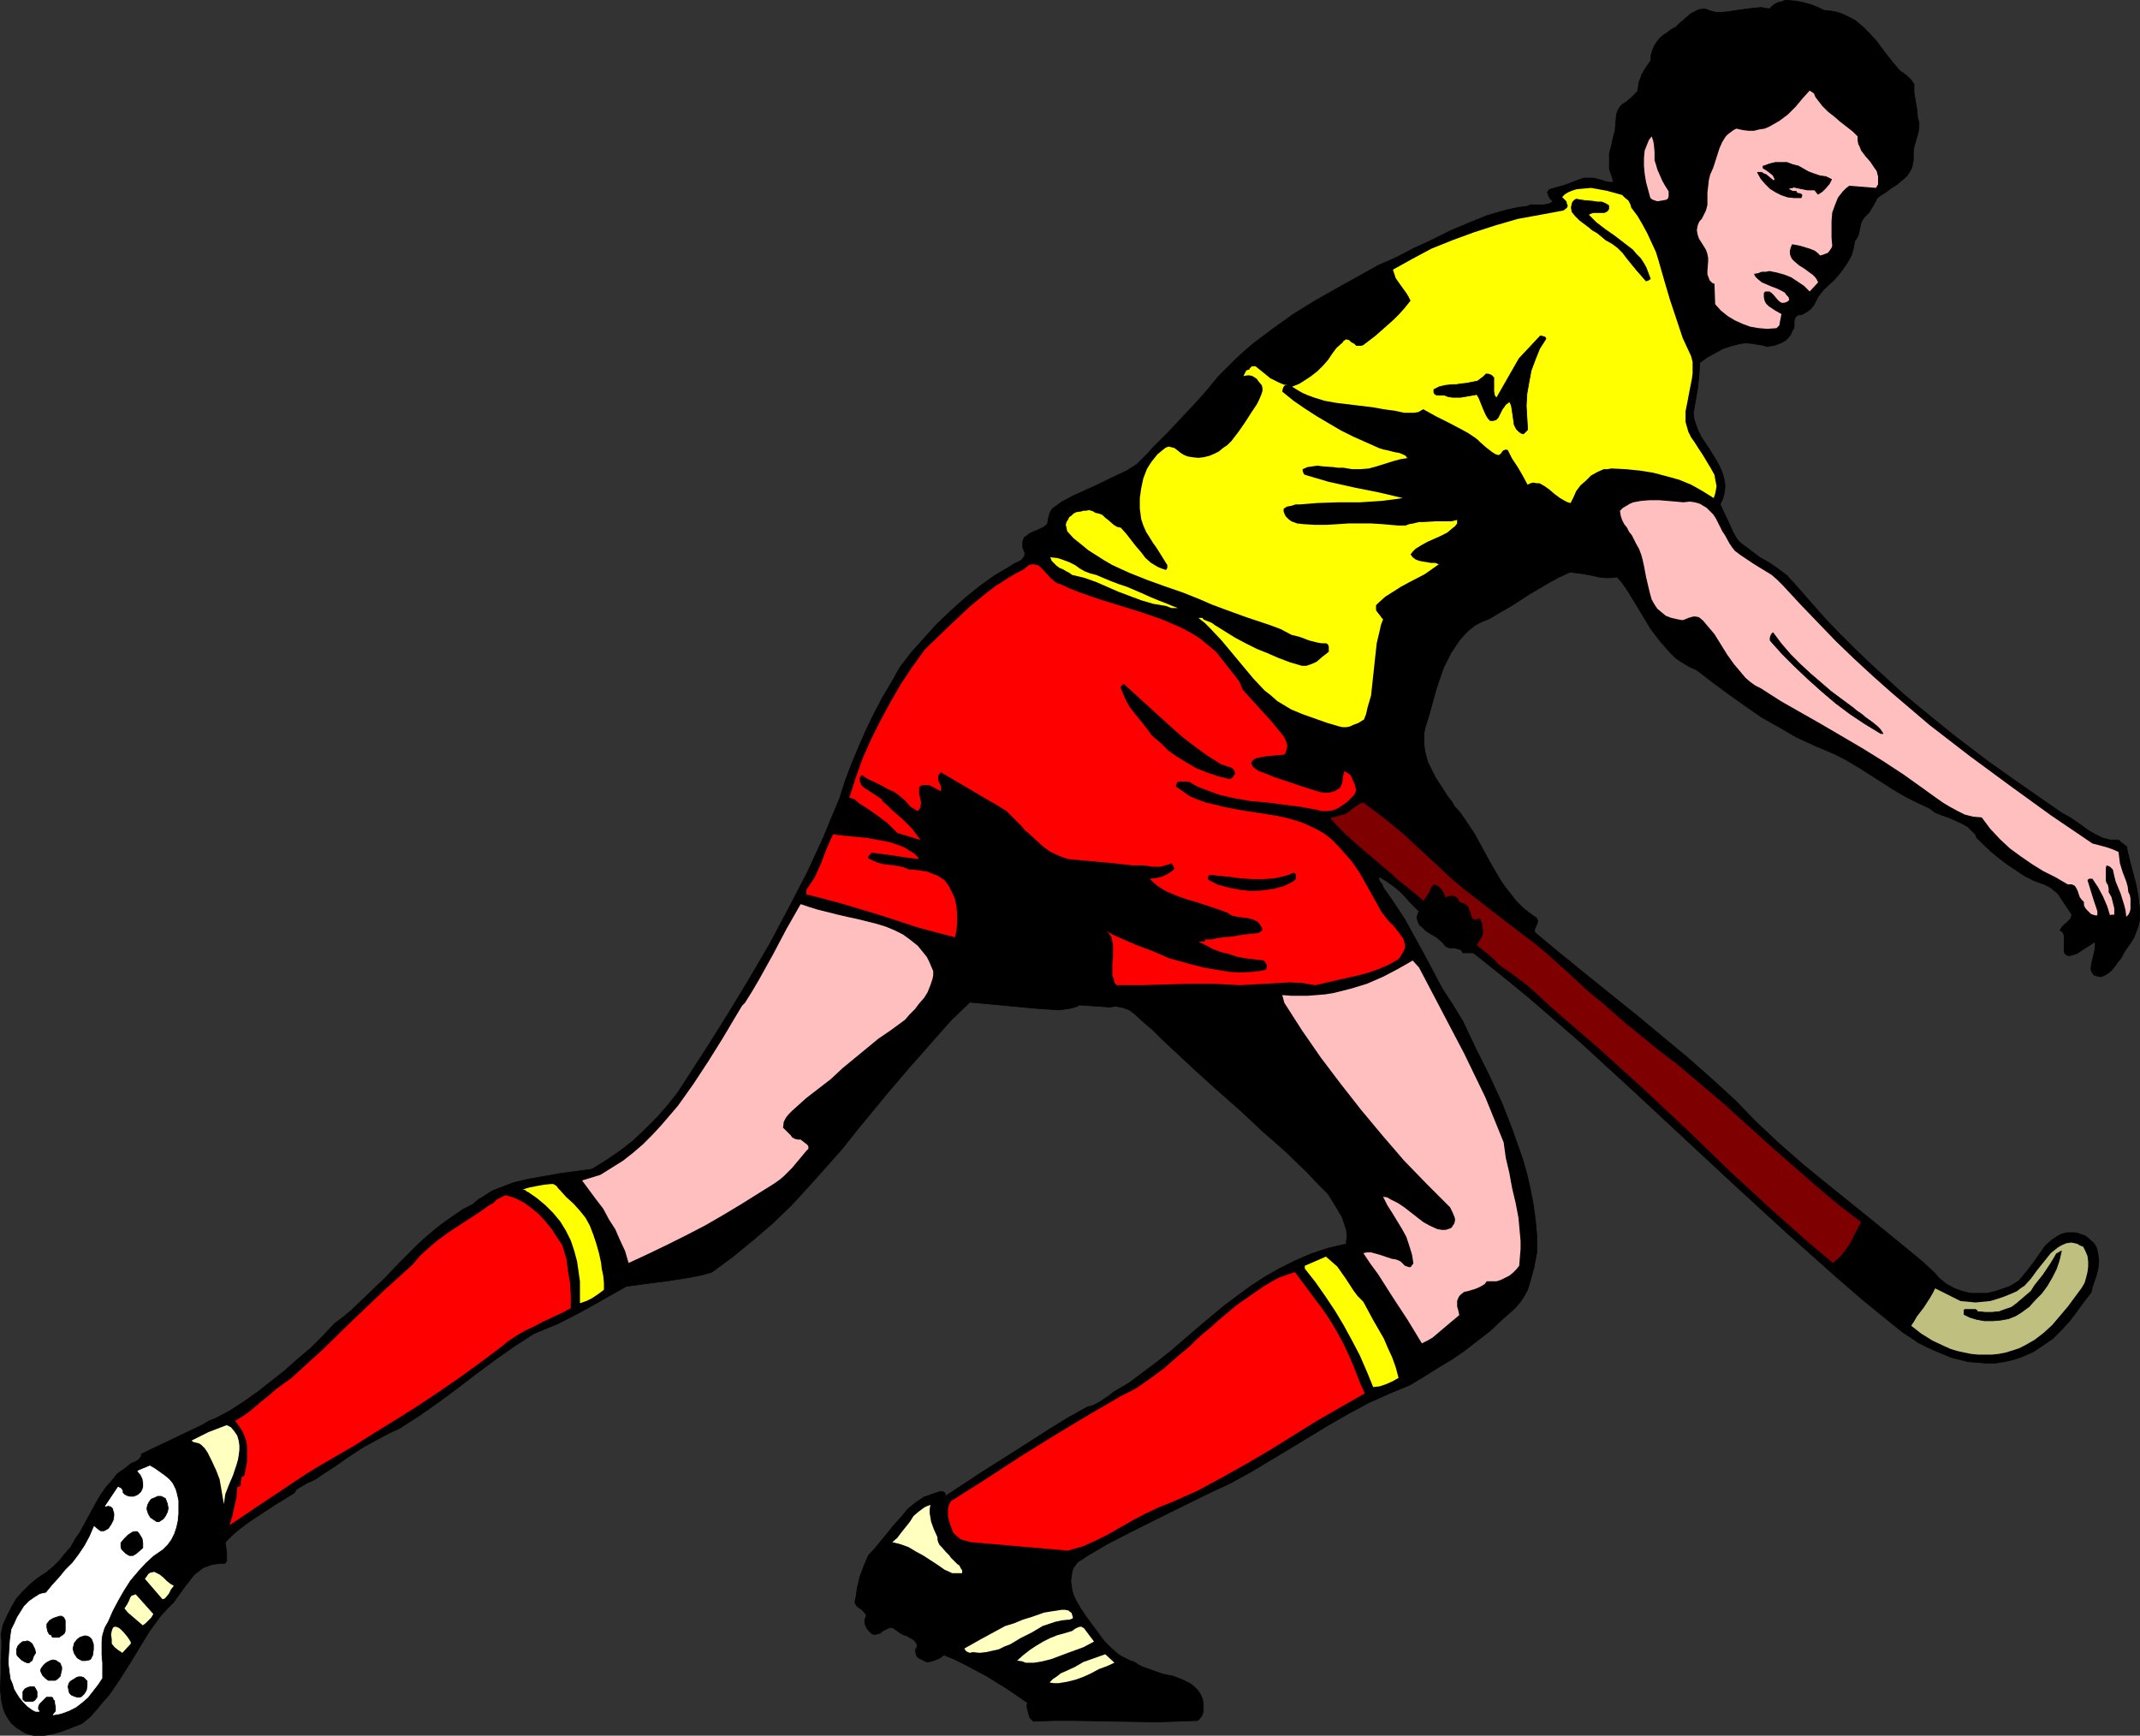
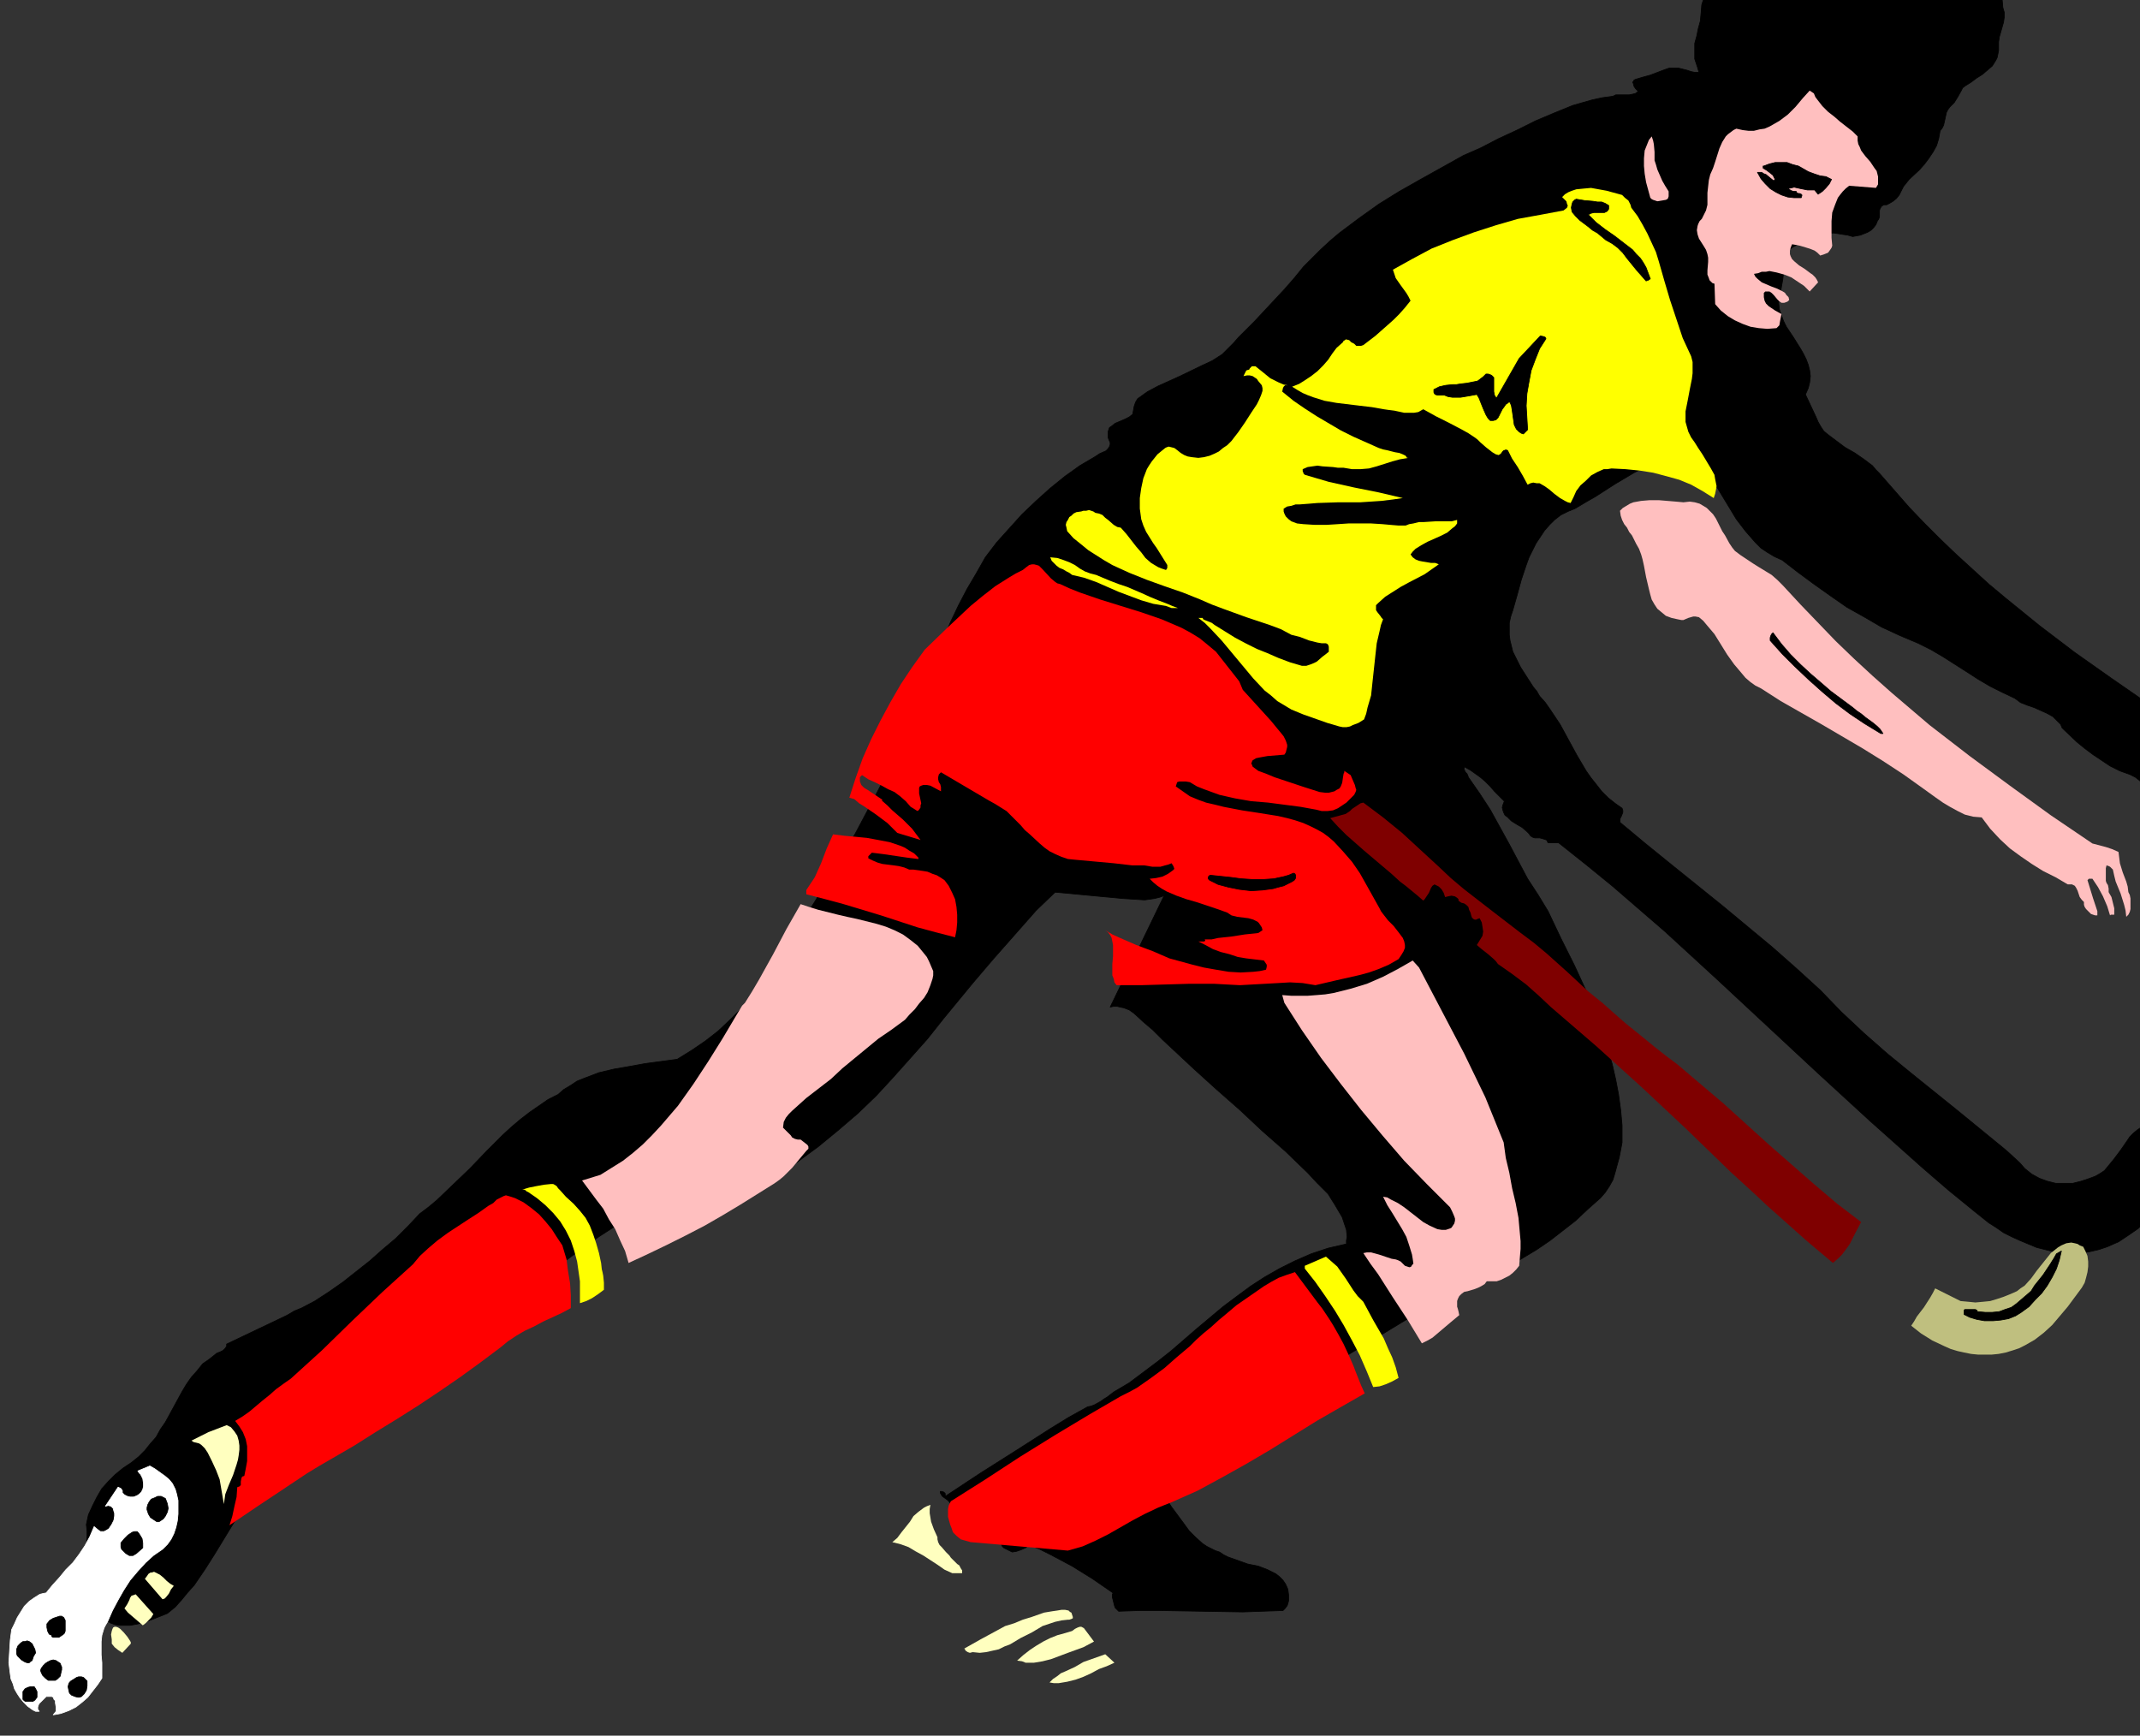
<svg xmlns="http://www.w3.org/2000/svg" xmlns:ns1="http://sodipodi.sourceforge.net/DTD/sodipodi-0.dtd" xmlns:ns2="http://www.inkscape.org/namespaces/inkscape" version="1.0" width="129.766mm" height="105.247mm" id="svg41" ns1:docname="Field Hockey - Player 11.wmf">
  <rect width="100%" height="100%" fill="#333333" stroke="none" />
  <ns1:namedview id="namedview41" pagecolor="#ffffff" bordercolor="#000000" borderopacity="0.25" ns2:showpageshadow="2" ns2:pageopacity="0.0" ns2:pagecheckerboard="0" ns2:deskcolor="#d1d1d1" ns2:document-units="mm" />
  <defs id="defs1">
    <pattern id="WMFhbasepattern" patternUnits="userSpaceOnUse" width="6" height="6" x="0" y="0" />
  </defs>
-   <path style="fill:#000000;fill-opacity:1;fill-rule:evenodd;stroke:#000000;stroke-width:0.162px;stroke-linecap:round;stroke-linejoin:round;stroke-miterlimit:4;stroke-dasharray:none;stroke-opacity:1" d="m 254.439,230.801 0.808,-0.162 h 0.808 l 0.646,0.162 0.808,0.162 1.293,0.485 1.131,0.808 2.101,1.939 1.131,0.969 0.97,0.808 2.262,2.262 2.424,2.262 4.848,4.524 5.171,4.685 5.333,4.686 5.171,4.847 5.333,4.685 5.01,4.847 2.262,2.424 2.424,2.424 1.616,2.585 1.616,2.747 0.485,1.454 0.485,1.454 0.162,1.616 -0.162,0.808 v 0.808 l -2.101,0.485 -2.101,0.485 -1.939,0.646 -1.939,0.646 -3.717,1.616 -3.555,1.777 -3.394,1.939 -3.232,2.1 -3.07,2.262 -3.232,2.424 -5.979,5.009 -5.979,5.17 -3.07,2.424 -3.232,2.424 -3.232,2.424 -3.555,2.1 -1.454,1.131 -0.808,0.485 -0.646,0.485 -1.454,0.808 -0.808,0.323 -0.808,0.162 -4.363,2.424 -4.202,2.585 -8.08,5.17 -7.918,5.009 -8.08,5.332 v -0.323 -0.323 l -0.323,-0.323 -0.485,-0.162 h -0.323 l -3.717,1.293 -1.939,1.293 -1.778,1.454 -1.454,1.777 -1.616,1.777 -2.909,3.555 -1.454,1.777 -1.616,1.777 -0.97,2.262 -0.97,2.585 -0.646,2.747 -0.162,1.454 -0.323,1.454 v 0.323 l 0.162,0.323 0.323,0.485 1.131,0.808 0.485,0.485 0.323,0.485 0.162,0.323 v 0.162 l -0.162,0.323 -0.162,0.485 v 0.485 0.485 l 0.485,0.969 0.323,0.485 0.485,0.485 0.323,0.323 0.646,0.162 0.646,-0.162 0.646,-0.162 0.485,-0.485 0.646,-0.323 0.646,-0.323 0.646,-0.162 0.646,0.162 0.162,0.162 0.485,0.323 0.646,0.485 0.808,0.485 0.97,0.323 0.808,0.485 0.808,0.485 0.485,0.646 0.162,0.162 v 0.485 0.323 l -0.323,0.485 v 0.646 l 0.162,0.646 0.162,0.323 0.323,0.323 0.97,0.485 0.97,0.485 0.97,-0.162 0.97,-0.323 1.131,-0.485 0.808,-0.646 2.424,0.969 2.586,1.293 2.424,1.293 2.424,1.293 4.686,2.908 4.686,3.231 -0.162,0.323 v 0.646 l 0.323,1.293 0.162,0.646 0.162,0.485 0.485,0.485 0.323,0.323 4.686,-0.162 h 4.848 l 9.373,0.162 9.534,0.162 4.525,-0.162 4.686,-0.162 0.485,-0.485 0.485,-0.646 0.162,-0.485 0.162,-0.646 v -1.293 l -0.162,-1.293 -0.485,-1.131 -0.646,-0.969 -0.808,-0.808 -0.808,-0.646 -0.97,-0.485 -0.97,-0.485 -2.101,-0.808 -2.424,-0.485 -2.262,-0.808 -2.262,-0.808 -0.97,-0.485 -0.97,-0.646 -0.97,-0.323 -0.97,-0.485 -0.97,-0.485 -0.97,-0.646 -1.616,-1.454 -1.454,-1.454 -1.293,-1.777 -2.747,-3.716 -1.293,-1.939 -1.131,-1.939 -0.485,-1.131 -0.323,-0.969 -0.162,-1.131 -0.162,-1.131 0.162,-1.131 0.162,-1.131 0.323,-0.808 0.485,-0.646 0.485,-0.646 0.808,-0.485 1.454,-0.969 4.363,-2.585 4.686,-2.424 9.373,-4.686 9.534,-4.685 4.848,-2.262 4.686,-2.585 8.888,-5.332 9.05,-5.493 4.525,-2.585 4.525,-2.424 4.686,-2.1 4.686,-1.939 3.232,-1.939 3.07,-1.939 3.232,-1.939 3.07,-2.1 2.909,-2.262 2.909,-2.262 2.747,-2.585 2.909,-2.585 1.131,-1.293 0.97,-1.454 0.808,-1.454 0.485,-1.616 0.485,-1.777 0.485,-1.777 0.646,-3.393 v -3.878 l -0.323,-3.555 -0.485,-3.555 -0.646,-3.393 -0.808,-3.555 -0.97,-3.393 -1.131,-3.231 -1.131,-3.231 -1.293,-3.393 -1.293,-3.231 -2.909,-6.301 -3.07,-6.14 -2.909,-6.14 -2.262,-3.716 -2.424,-3.716 -4.202,-7.917 -4.363,-7.917 -2.424,-3.716 -2.586,-3.716 -0.162,-0.485 -0.162,-0.323 -0.323,-0.323 -0.323,-0.646 v -0.323 -0.323 l 1.454,0.808 1.131,0.808 1.131,0.808 1.131,0.969 1.131,1.131 0.97,1.131 2.262,2.262 -0.323,0.808 -0.162,0.646 0.162,0.646 0.162,0.485 0.323,0.646 0.485,0.323 0.97,0.969 1.293,0.808 1.131,0.646 1.131,0.969 0.485,0.485 0.323,0.485 0.485,0.323 0.485,0.162 h 1.131 l 0.646,0.162 0.485,0.162 0.485,0.162 0.323,0.646 h 2.424 l 6.302,5.009 6.141,5.009 5.979,5.17 5.979,5.17 11.797,10.825 11.635,10.825 11.635,10.825 11.797,10.825 11.958,10.664 5.979,5.17 6.141,5.009 3.232,2.585 1.778,1.131 1.616,1.131 1.939,0.969 1.778,0.808 1.939,0.808 1.939,0.808 1.939,0.485 1.939,0.485 2.101,0.162 1.939,0.162 h 2.101 l 2.101,-0.323 2.101,-0.485 1.939,-0.646 1.454,-0.646 1.131,-0.485 2.424,-1.616 2.101,-1.454 1.939,-1.939 1.778,-1.939 1.616,-2.1 1.616,-2.262 1.778,-2.262 0.323,-1.293 0.485,-1.454 0.485,-1.454 0.323,-1.454 0.162,-1.616 -0.162,-1.454 -0.323,-1.454 -0.323,-0.646 -0.485,-0.646 -1.293,-1.131 -0.646,-0.485 -0.646,-0.162 -0.808,-0.323 -0.808,-0.162 h -0.808 -0.97 l -1.293,0.323 -1.131,0.646 -0.97,0.646 -0.97,0.808 -0.808,0.808 -0.646,0.969 -1.454,2.1 -1.454,1.939 -1.454,1.777 -0.808,0.969 -0.97,0.646 -1.131,0.646 -1.293,0.485 -1.939,0.646 -1.939,0.485 h -1.939 -1.939 l -1.939,-0.485 -1.778,-0.646 -1.778,-0.969 -1.616,-1.293 -1.131,-1.293 -2.262,-2.1 -1.293,-1.131 -5.333,-4.362 -5.333,-4.362 -10.827,-8.725 -5.333,-4.362 -5.333,-4.685 -5.171,-4.847 -4.848,-5.009 -5.494,-5.009 -5.494,-4.847 -11.474,-9.533 -11.635,-9.371 -5.979,-4.847 -5.818,-4.847 v -0.323 -0.485 l 0.323,-0.646 0.323,-0.808 v -0.485 l -0.162,-0.485 -1.616,-1.131 -1.616,-1.293 -1.454,-1.454 -1.131,-1.454 -1.293,-1.616 -1.131,-1.616 -2.101,-3.555 -1.939,-3.555 -1.939,-3.555 -2.262,-3.393 -1.131,-1.616 -1.293,-1.454 -0.646,-1.131 -0.808,-0.969 -1.454,-2.262 -1.454,-2.262 -1.131,-2.262 -0.646,-1.293 -0.323,-1.293 -0.323,-1.293 -0.162,-1.293 v -1.293 -1.454 l 0.323,-1.454 0.485,-1.454 0.97,-3.393 0.97,-3.555 1.131,-3.393 0.646,-1.777 0.808,-1.616 0.808,-1.616 0.97,-1.454 0.97,-1.454 1.131,-1.293 1.131,-1.131 1.454,-1.131 1.616,-0.808 1.616,-0.646 2.424,-1.454 2.262,-1.293 2.262,-1.454 2.262,-1.454 4.363,-2.585 2.424,-1.293 2.424,-1.131 1.293,0.162 1.293,0.162 2.747,0.485 1.293,0.323 1.454,0.162 h 1.293 l 1.454,-0.162 1.131,1.293 1.131,1.616 1.778,2.908 3.717,6.14 2.101,2.747 1.131,1.293 1.131,1.293 1.293,1.293 1.454,0.969 1.616,0.969 1.778,0.808 3.555,2.747 3.717,2.747 3.878,2.747 3.717,2.585 4.04,2.262 3.878,2.262 4.202,1.939 4.202,1.777 2.909,1.454 2.747,1.616 5.333,3.393 2.747,1.777 2.747,1.616 2.909,1.454 2.747,1.293 1.293,0.969 1.616,0.646 1.454,0.485 1.454,0.646 1.454,0.646 1.454,0.808 0.646,0.646 0.485,0.485 0.646,0.646 0.323,0.808 3.394,3.231 1.778,1.454 1.939,1.454 1.939,1.293 1.939,1.293 2.262,1.131 2.262,0.808 1.293,0.646 0.808,0.646 0.97,0.808 0.646,0.969 2.586,3.878 -0.162,0.485 -0.162,0.485 -0.808,0.808 -0.97,0.808 -0.323,0.485 -0.323,0.485 0.485,0.323 0.323,0.485 0.162,0.485 v 0.485 1.131 0.646 1.454 l 0.162,0.323 0.162,0.162 0.485,0.323 h 0.485 l 0.646,-0.162 0.97,-0.323 0.97,-0.646 2.262,-1.454 0.97,-0.646 v 0.485 0.485 l -0.162,1.293 -0.323,1.293 -0.323,1.293 -0.162,1.131 v 0.485 l 0.162,0.485 0.323,0.485 0.323,0.323 0.646,0.162 0.808,0.162 1.131,-0.485 1.131,-0.808 0.808,-0.969 0.808,-1.131 0.808,-0.969 0.646,-1.293 1.454,-2.1 0.808,-1.293 0.485,-1.293 0.485,-1.293 0.323,-1.293 v -1.293 -1.293 l -0.323,-2.747 -0.485,-2.747 -1.454,-5.493 -0.646,-2.747 v -0.323 l -0.162,-0.323 -0.646,-0.485 -0.646,-0.485 -0.485,-0.485 h -0.97 -0.97 l -1.778,-0.485 -1.616,-0.808 -1.454,-0.808 -2.909,-2.1 -1.454,-0.969 -1.778,-0.969 -8.403,-5.816 -8.242,-5.816 -8.08,-6.14 -7.757,-6.301 -3.878,-3.231 -3.717,-3.393 -3.717,-3.393 -3.717,-3.555 -3.555,-3.555 -3.555,-3.716 -3.394,-3.878 -3.394,-3.878 -0.808,-0.808 -0.808,-0.969 -1.939,-1.454 -2.101,-1.454 -2.262,-1.293 -1.939,-1.454 -1.939,-1.454 -0.97,-0.808 -0.646,-0.969 -0.646,-1.131 -0.485,-1.131 -2.424,-5.17 0.646,-1.454 0.323,-1.293 0.162,-1.454 -0.162,-1.293 -0.323,-1.293 -0.485,-1.293 -0.646,-1.293 -0.646,-1.131 -1.616,-2.585 -1.616,-2.424 -0.646,-1.293 -0.485,-1.293 -0.485,-1.454 -0.162,-1.454 0.485,-2.747 0.485,-2.747 0.323,-3.07 0.162,-2.908 1.778,-1.293 1.778,-0.969 1.778,-0.969 1.939,-0.646 1.939,-0.485 0.97,-0.162 h 0.97 l 1.131,0.162 0.97,0.162 1.131,0.162 1.131,0.323 1.778,-0.323 0.808,-0.323 0.808,-0.323 0.808,-0.485 0.646,-0.646 0.485,-0.646 0.323,-0.808 0.323,-0.485 0.162,-0.485 v -1.454 l 0.162,-0.485 0.323,-0.485 0.485,-0.323 h 0.646 l 0.646,-0.323 0.808,-0.485 0.808,-0.646 0.646,-0.808 0.485,-0.969 0.485,-0.969 0.646,-0.808 0.646,-0.808 2.424,-2.262 1.131,-1.293 0.97,-1.293 0.97,-1.454 0.808,-1.454 0.485,-1.616 0.323,-1.777 0.485,-0.646 0.323,-0.646 0.323,-1.454 0.323,-1.454 0.323,-0.646 0.485,-0.646 0.485,-0.485 0.485,-0.485 0.808,-1.293 0.808,-1.454 0.323,-0.646 0.646,-0.485 1.293,-0.808 1.293,-0.969 1.293,-0.808 1.131,-0.969 1.131,-0.969 0.808,-1.293 0.323,-0.646 0.162,-0.808 0.162,-0.808 v -0.808 -1.131 l 0.162,-1.131 0.646,-2.262 0.323,-1.131 0.162,-1.131 v -1.131 l -0.323,-1.131 -0.162,-1.939 -0.323,-1.777 -0.323,-1.939 v -0.969 -0.969 l -0.646,-0.969 -0.808,-0.808 -0.808,-0.646 -0.97,-0.646 -1.778,-2.1 -1.778,-2.262 -1.778,-2.424 -1.939,-2.1 -0.97,-0.969 -1.131,-0.969 -0.97,-0.808 -1.293,-0.646 -1.293,-0.646 -1.293,-0.485 -1.616,-0.323 -1.616,-0.162 -1.293,-0.646 -1.616,-0.646 -1.778,-0.485 -1.616,-0.323 -1.778,-0.162 h -0.808 l -0.808,0.323 -0.808,0.162 -0.646,0.323 -0.646,0.485 -0.646,0.646 -0.97,-0.162 -0.97,-0.162 -1.778,0.162 -3.717,0.485 -1.939,0.323 -1.778,0.162 h -0.97 l -0.808,-0.162 -0.97,-0.323 -0.97,-0.323 -1.293,0.162 -0.97,0.485 -0.97,0.485 -1.616,1.454 -0.97,0.808 -0.808,0.808 -0.97,0.485 -0.808,0.646 -0.97,0.646 -0.808,0.646 -0.646,0.808 -0.646,0.969 -0.485,1.131 -0.323,1.131 v 1.131 l -1.131,1.616 -0.97,1.616 -0.323,0.969 -0.323,0.808 -0.162,1.131 -0.162,0.969 -0.646,0.646 -0.646,0.646 -1.293,1.131 -0.808,0.485 -0.646,0.646 -0.485,0.808 -0.323,0.969 -0.162,1.939 -0.162,1.777 -0.485,1.777 -0.162,0.808 -0.162,0.808 -0.485,1.777 v 1.777 0.969 0.808 l 0.323,0.969 0.323,0.969 0.323,1.131 h -0.97 l -0.808,-0.162 -0.97,-0.323 -1.939,-0.485 h -1.131 -0.97 l -0.97,0.323 -3.394,1.293 -1.778,0.485 -1.616,0.485 -0.323,0.162 -0.162,0.323 -0.162,0.162 0.162,0.323 0.162,0.646 0.323,0.485 0.646,0.646 -0.646,0.485 -0.646,0.162 -0.808,0.162 h -2.424 -0.646 l -0.646,0.323 -2.424,0.323 -2.262,0.485 -2.262,0.646 -2.262,0.646 -4.363,1.777 -4.202,1.777 -4.202,2.1 -4.202,1.939 -4.04,2.1 -4.04,1.777 -9.858,5.493 -4.848,2.747 -4.686,2.908 -4.525,3.231 -4.525,3.393 -2.101,1.777 -2.101,1.939 -1.939,1.939 -2.101,2.1 -2.101,2.585 -2.262,2.585 -4.525,4.847 -2.262,2.424 -2.424,2.424 -1.293,1.293 -1.131,1.293 -2.586,2.585 -2.262,1.454 -2.424,1.131 -5.01,2.424 -5.01,2.262 -2.424,1.293 -2.262,1.616 -0.485,0.808 -0.323,0.969 -0.323,1.777 -0.808,0.646 -0.97,0.485 -2.262,0.969 -0.808,0.646 -0.485,0.323 -0.162,0.485 -0.162,0.485 v 0.646 0.646 l 0.323,0.808 0.162,0.323 v 0.485 l -0.162,0.485 -0.323,0.485 -0.485,0.485 -1.454,0.646 -0.485,0.323 -0.485,0.323 -3.555,2.1 -3.394,2.424 -3.394,2.747 -3.232,2.908 -3.232,3.07 -2.909,3.231 -2.909,3.231 -2.586,3.393 -2.101,3.716 -2.101,3.555 -1.939,3.716 -1.778,3.716 -1.616,3.716 -1.616,3.878 -1.454,3.878 -1.293,4.039 -1.778,4.201 -1.778,4.362 -1.939,4.201 -1.939,4.201 -4.202,8.078 -4.202,7.917 -4.525,7.755 -4.686,7.755 -4.848,7.755 -5.01,7.755 -2.101,3.231 -2.424,3.07 -2.424,2.747 -2.747,2.747 -2.747,2.585 -2.909,2.262 -3.07,2.1 -3.394,2.1 -7.272,0.969 -3.555,0.646 -3.717,0.646 -3.394,0.808 -3.394,1.293 -1.616,0.646 -1.454,0.969 -1.616,0.969 -1.293,1.131 -2.262,1.131 -2.101,1.454 -2.101,1.454 -2.101,1.616 -2.101,1.777 -1.939,1.777 -3.878,3.878 -3.717,3.878 -3.878,3.716 -3.717,3.555 -1.939,1.616 -1.939,1.454 -2.747,2.908 -2.747,2.747 -3.07,2.585 -2.909,2.585 -3.07,2.424 -3.07,2.424 -3.232,2.262 -3.232,2.1 -3.07,1.616 -1.616,0.646 -1.616,0.969 -13.898,6.624 v 0.485 l -0.323,0.485 -0.485,0.485 -0.646,0.323 -0.808,0.323 -1.616,1.293 -1.616,1.131 -1.293,1.616 -1.293,1.454 -1.131,1.616 -0.97,1.616 -1.939,3.555 -1.939,3.555 -1.131,1.616 -0.97,1.777 -1.293,1.454 -1.293,1.616 -1.454,1.454 -1.616,1.293 -1.939,1.293 -1.778,1.454 -1.616,1.616 -1.454,1.616 -1.131,1.939 -0.97,1.939 -0.97,2.1 -0.485,2.262 0.162,1.454 v 1.454 l -0.162,3.231 v 3.07 l -0.162,3.231 0.162,1.454 0.162,1.454 0.323,1.454 0.485,1.293 0.646,1.131 0.808,1.131 1.131,0.969 1.293,0.808 0.808,0.485 0.97,0.323 0.808,0.162 h 0.808 1.778 l 1.778,-0.323 1.778,-0.485 1.778,-0.646 1.616,-0.646 1.616,-0.646 1.778,-1.454 1.454,-1.616 1.454,-1.777 1.454,-1.616 2.424,-3.555 2.262,-3.555 2.262,-3.716 2.262,-3.716 1.293,-1.777 1.293,-1.777 1.454,-1.616 1.616,-1.616 2.424,-3.393 1.131,-1.454 1.131,-1.454 1.454,-1.131 0.646,-0.485 0.97,-0.323 0.808,-0.323 0.97,-0.162 1.131,-0.162 h 1.131 l 0.323,-0.646 v -0.485 -1.293 l -0.323,-2.424 1.778,-1.777 1.778,-1.454 1.939,-1.454 1.939,-1.293 4.202,-2.747 4.202,-2.585 0.485,-0.808 0.808,-0.485 1.616,-0.969 0.808,-0.323 0.97,-0.485 0.808,-0.485 0.646,-0.485 3.232,-2.1 3.232,-2.262 3.232,-2.1 3.555,-1.939 2.424,-1.293 2.424,-1.131 4.525,-2.908 4.363,-3.07 4.363,-3.231 4.202,-3.231 4.363,-3.231 4.363,-3.07 4.525,-2.908 2.747,-1.131 2.747,-1.131 5.333,-2.747 5.171,-2.908 5.171,-2.908 4.848,-0.646 5.01,-0.646 5.01,-0.808 2.424,-0.485 2.262,-0.646 4.848,-3.555 4.525,-3.716 4.525,-3.878 4.202,-4.039 3.878,-4.201 4.04,-4.524 3.878,-4.362 3.717,-4.686 2.262,-2.747 4.525,-5.493 4.686,-5.493 4.848,-5.493 4.848,-5.493 4.363,-4.201 10.342,0.969 5.171,0.485 5.01,0.323 1.131,-0.162 1.131,-0.162 1.293,-0.323 0.485,-0.162 0.485,-0.323 z" id="path1" />
+   <path style="fill:#000000;fill-opacity:1;fill-rule:evenodd;stroke:#000000;stroke-width:0.162px;stroke-linecap:round;stroke-linejoin:round;stroke-miterlimit:4;stroke-dasharray:none;stroke-opacity:1" d="m 254.439,230.801 0.808,-0.162 h 0.808 l 0.646,0.162 0.808,0.162 1.293,0.485 1.131,0.808 2.101,1.939 1.131,0.969 0.97,0.808 2.262,2.262 2.424,2.262 4.848,4.524 5.171,4.685 5.333,4.686 5.171,4.847 5.333,4.685 5.01,4.847 2.262,2.424 2.424,2.424 1.616,2.585 1.616,2.747 0.485,1.454 0.485,1.454 0.162,1.616 -0.162,0.808 v 0.808 l -2.101,0.485 -2.101,0.485 -1.939,0.646 -1.939,0.646 -3.717,1.616 -3.555,1.777 -3.394,1.939 -3.232,2.1 -3.07,2.262 -3.232,2.424 -5.979,5.009 -5.979,5.17 -3.07,2.424 -3.232,2.424 -3.232,2.424 -3.555,2.1 -1.454,1.131 -0.808,0.485 -0.646,0.485 -1.454,0.808 -0.808,0.323 -0.808,0.162 -4.363,2.424 -4.202,2.585 -8.08,5.17 -7.918,5.009 -8.08,5.332 v -0.323 -0.323 l -0.323,-0.323 -0.485,-0.162 h -0.323 v 0.323 l 0.162,0.323 0.323,0.485 1.131,0.808 0.485,0.485 0.323,0.485 0.162,0.323 v 0.162 l -0.162,0.323 -0.162,0.485 v 0.485 0.485 l 0.485,0.969 0.323,0.485 0.485,0.485 0.323,0.323 0.646,0.162 0.646,-0.162 0.646,-0.162 0.485,-0.485 0.646,-0.323 0.646,-0.323 0.646,-0.162 0.646,0.162 0.162,0.162 0.485,0.323 0.646,0.485 0.808,0.485 0.97,0.323 0.808,0.485 0.808,0.485 0.485,0.646 0.162,0.162 v 0.485 0.323 l -0.323,0.485 v 0.646 l 0.162,0.646 0.162,0.323 0.323,0.323 0.97,0.485 0.97,0.485 0.97,-0.162 0.97,-0.323 1.131,-0.485 0.808,-0.646 2.424,0.969 2.586,1.293 2.424,1.293 2.424,1.293 4.686,2.908 4.686,3.231 -0.162,0.323 v 0.646 l 0.323,1.293 0.162,0.646 0.162,0.485 0.485,0.485 0.323,0.323 4.686,-0.162 h 4.848 l 9.373,0.162 9.534,0.162 4.525,-0.162 4.686,-0.162 0.485,-0.485 0.485,-0.646 0.162,-0.485 0.162,-0.646 v -1.293 l -0.162,-1.293 -0.485,-1.131 -0.646,-0.969 -0.808,-0.808 -0.808,-0.646 -0.97,-0.485 -0.97,-0.485 -2.101,-0.808 -2.424,-0.485 -2.262,-0.808 -2.262,-0.808 -0.97,-0.485 -0.97,-0.646 -0.97,-0.323 -0.97,-0.485 -0.97,-0.485 -0.97,-0.646 -1.616,-1.454 -1.454,-1.454 -1.293,-1.777 -2.747,-3.716 -1.293,-1.939 -1.131,-1.939 -0.485,-1.131 -0.323,-0.969 -0.162,-1.131 -0.162,-1.131 0.162,-1.131 0.162,-1.131 0.323,-0.808 0.485,-0.646 0.485,-0.646 0.808,-0.485 1.454,-0.969 4.363,-2.585 4.686,-2.424 9.373,-4.686 9.534,-4.685 4.848,-2.262 4.686,-2.585 8.888,-5.332 9.05,-5.493 4.525,-2.585 4.525,-2.424 4.686,-2.1 4.686,-1.939 3.232,-1.939 3.07,-1.939 3.232,-1.939 3.07,-2.1 2.909,-2.262 2.909,-2.262 2.747,-2.585 2.909,-2.585 1.131,-1.293 0.97,-1.454 0.808,-1.454 0.485,-1.616 0.485,-1.777 0.485,-1.777 0.646,-3.393 v -3.878 l -0.323,-3.555 -0.485,-3.555 -0.646,-3.393 -0.808,-3.555 -0.97,-3.393 -1.131,-3.231 -1.131,-3.231 -1.293,-3.393 -1.293,-3.231 -2.909,-6.301 -3.07,-6.14 -2.909,-6.14 -2.262,-3.716 -2.424,-3.716 -4.202,-7.917 -4.363,-7.917 -2.424,-3.716 -2.586,-3.716 -0.162,-0.485 -0.162,-0.323 -0.323,-0.323 -0.323,-0.646 v -0.323 -0.323 l 1.454,0.808 1.131,0.808 1.131,0.808 1.131,0.969 1.131,1.131 0.97,1.131 2.262,2.262 -0.323,0.808 -0.162,0.646 0.162,0.646 0.162,0.485 0.323,0.646 0.485,0.323 0.97,0.969 1.293,0.808 1.131,0.646 1.131,0.969 0.485,0.485 0.323,0.485 0.485,0.323 0.485,0.162 h 1.131 l 0.646,0.162 0.485,0.162 0.485,0.162 0.323,0.646 h 2.424 l 6.302,5.009 6.141,5.009 5.979,5.17 5.979,5.17 11.797,10.825 11.635,10.825 11.635,10.825 11.797,10.825 11.958,10.664 5.979,5.17 6.141,5.009 3.232,2.585 1.778,1.131 1.616,1.131 1.939,0.969 1.778,0.808 1.939,0.808 1.939,0.808 1.939,0.485 1.939,0.485 2.101,0.162 1.939,0.162 h 2.101 l 2.101,-0.323 2.101,-0.485 1.939,-0.646 1.454,-0.646 1.131,-0.485 2.424,-1.616 2.101,-1.454 1.939,-1.939 1.778,-1.939 1.616,-2.1 1.616,-2.262 1.778,-2.262 0.323,-1.293 0.485,-1.454 0.485,-1.454 0.323,-1.454 0.162,-1.616 -0.162,-1.454 -0.323,-1.454 -0.323,-0.646 -0.485,-0.646 -1.293,-1.131 -0.646,-0.485 -0.646,-0.162 -0.808,-0.323 -0.808,-0.162 h -0.808 -0.97 l -1.293,0.323 -1.131,0.646 -0.97,0.646 -0.97,0.808 -0.808,0.808 -0.646,0.969 -1.454,2.1 -1.454,1.939 -1.454,1.777 -0.808,0.969 -0.97,0.646 -1.131,0.646 -1.293,0.485 -1.939,0.646 -1.939,0.485 h -1.939 -1.939 l -1.939,-0.485 -1.778,-0.646 -1.778,-0.969 -1.616,-1.293 -1.131,-1.293 -2.262,-2.1 -1.293,-1.131 -5.333,-4.362 -5.333,-4.362 -10.827,-8.725 -5.333,-4.362 -5.333,-4.685 -5.171,-4.847 -4.848,-5.009 -5.494,-5.009 -5.494,-4.847 -11.474,-9.533 -11.635,-9.371 -5.979,-4.847 -5.818,-4.847 v -0.323 -0.485 l 0.323,-0.646 0.323,-0.808 v -0.485 l -0.162,-0.485 -1.616,-1.131 -1.616,-1.293 -1.454,-1.454 -1.131,-1.454 -1.293,-1.616 -1.131,-1.616 -2.101,-3.555 -1.939,-3.555 -1.939,-3.555 -2.262,-3.393 -1.131,-1.616 -1.293,-1.454 -0.646,-1.131 -0.808,-0.969 -1.454,-2.262 -1.454,-2.262 -1.131,-2.262 -0.646,-1.293 -0.323,-1.293 -0.323,-1.293 -0.162,-1.293 v -1.293 -1.454 l 0.323,-1.454 0.485,-1.454 0.97,-3.393 0.97,-3.555 1.131,-3.393 0.646,-1.777 0.808,-1.616 0.808,-1.616 0.97,-1.454 0.97,-1.454 1.131,-1.293 1.131,-1.131 1.454,-1.131 1.616,-0.808 1.616,-0.646 2.424,-1.454 2.262,-1.293 2.262,-1.454 2.262,-1.454 4.363,-2.585 2.424,-1.293 2.424,-1.131 1.293,0.162 1.293,0.162 2.747,0.485 1.293,0.323 1.454,0.162 h 1.293 l 1.454,-0.162 1.131,1.293 1.131,1.616 1.778,2.908 3.717,6.14 2.101,2.747 1.131,1.293 1.131,1.293 1.293,1.293 1.454,0.969 1.616,0.969 1.778,0.808 3.555,2.747 3.717,2.747 3.878,2.747 3.717,2.585 4.04,2.262 3.878,2.262 4.202,1.939 4.202,1.777 2.909,1.454 2.747,1.616 5.333,3.393 2.747,1.777 2.747,1.616 2.909,1.454 2.747,1.293 1.293,0.969 1.616,0.646 1.454,0.485 1.454,0.646 1.454,0.646 1.454,0.808 0.646,0.646 0.485,0.485 0.646,0.646 0.323,0.808 3.394,3.231 1.778,1.454 1.939,1.454 1.939,1.293 1.939,1.293 2.262,1.131 2.262,0.808 1.293,0.646 0.808,0.646 0.97,0.808 0.646,0.969 2.586,3.878 -0.162,0.485 -0.162,0.485 -0.808,0.808 -0.97,0.808 -0.323,0.485 -0.323,0.485 0.485,0.323 0.323,0.485 0.162,0.485 v 0.485 1.131 0.646 1.454 l 0.162,0.323 0.162,0.162 0.485,0.323 h 0.485 l 0.646,-0.162 0.97,-0.323 0.97,-0.646 2.262,-1.454 0.97,-0.646 v 0.485 0.485 l -0.162,1.293 -0.323,1.293 -0.323,1.293 -0.162,1.131 v 0.485 l 0.162,0.485 0.323,0.485 0.323,0.323 0.646,0.162 0.808,0.162 1.131,-0.485 1.131,-0.808 0.808,-0.969 0.808,-1.131 0.808,-0.969 0.646,-1.293 1.454,-2.1 0.808,-1.293 0.485,-1.293 0.485,-1.293 0.323,-1.293 v -1.293 -1.293 l -0.323,-2.747 -0.485,-2.747 -1.454,-5.493 -0.646,-2.747 v -0.323 l -0.162,-0.323 -0.646,-0.485 -0.646,-0.485 -0.485,-0.485 h -0.97 -0.97 l -1.778,-0.485 -1.616,-0.808 -1.454,-0.808 -2.909,-2.1 -1.454,-0.969 -1.778,-0.969 -8.403,-5.816 -8.242,-5.816 -8.08,-6.14 -7.757,-6.301 -3.878,-3.231 -3.717,-3.393 -3.717,-3.393 -3.717,-3.555 -3.555,-3.555 -3.555,-3.716 -3.394,-3.878 -3.394,-3.878 -0.808,-0.808 -0.808,-0.969 -1.939,-1.454 -2.101,-1.454 -2.262,-1.293 -1.939,-1.454 -1.939,-1.454 -0.97,-0.808 -0.646,-0.969 -0.646,-1.131 -0.485,-1.131 -2.424,-5.17 0.646,-1.454 0.323,-1.293 0.162,-1.454 -0.162,-1.293 -0.323,-1.293 -0.485,-1.293 -0.646,-1.293 -0.646,-1.131 -1.616,-2.585 -1.616,-2.424 -0.646,-1.293 -0.485,-1.293 -0.485,-1.454 -0.162,-1.454 0.485,-2.747 0.485,-2.747 0.323,-3.07 0.162,-2.908 1.778,-1.293 1.778,-0.969 1.778,-0.969 1.939,-0.646 1.939,-0.485 0.97,-0.162 h 0.97 l 1.131,0.162 0.97,0.162 1.131,0.162 1.131,0.323 1.778,-0.323 0.808,-0.323 0.808,-0.323 0.808,-0.485 0.646,-0.646 0.485,-0.646 0.323,-0.808 0.323,-0.485 0.162,-0.485 v -1.454 l 0.162,-0.485 0.323,-0.485 0.485,-0.323 h 0.646 l 0.646,-0.323 0.808,-0.485 0.808,-0.646 0.646,-0.808 0.485,-0.969 0.485,-0.969 0.646,-0.808 0.646,-0.808 2.424,-2.262 1.131,-1.293 0.97,-1.293 0.97,-1.454 0.808,-1.454 0.485,-1.616 0.323,-1.777 0.485,-0.646 0.323,-0.646 0.323,-1.454 0.323,-1.454 0.323,-0.646 0.485,-0.646 0.485,-0.485 0.485,-0.485 0.808,-1.293 0.808,-1.454 0.323,-0.646 0.646,-0.485 1.293,-0.808 1.293,-0.969 1.293,-0.808 1.131,-0.969 1.131,-0.969 0.808,-1.293 0.323,-0.646 0.162,-0.808 0.162,-0.808 v -0.808 -1.131 l 0.162,-1.131 0.646,-2.262 0.323,-1.131 0.162,-1.131 v -1.131 l -0.323,-1.131 -0.162,-1.939 -0.323,-1.777 -0.323,-1.939 v -0.969 -0.969 l -0.646,-0.969 -0.808,-0.808 -0.808,-0.646 -0.97,-0.646 -1.778,-2.1 -1.778,-2.262 -1.778,-2.424 -1.939,-2.1 -0.97,-0.969 -1.131,-0.969 -0.97,-0.808 -1.293,-0.646 -1.293,-0.646 -1.293,-0.485 -1.616,-0.323 -1.616,-0.162 -1.293,-0.646 -1.616,-0.646 -1.778,-0.485 -1.616,-0.323 -1.778,-0.162 h -0.808 l -0.808,0.323 -0.808,0.162 -0.646,0.323 -0.646,0.485 -0.646,0.646 -0.97,-0.162 -0.97,-0.162 -1.778,0.162 -3.717,0.485 -1.939,0.323 -1.778,0.162 h -0.97 l -0.808,-0.162 -0.97,-0.323 -0.97,-0.323 -1.293,0.162 -0.97,0.485 -0.97,0.485 -1.616,1.454 -0.97,0.808 -0.808,0.808 -0.97,0.485 -0.808,0.646 -0.97,0.646 -0.808,0.646 -0.646,0.808 -0.646,0.969 -0.485,1.131 -0.323,1.131 v 1.131 l -1.131,1.616 -0.97,1.616 -0.323,0.969 -0.323,0.808 -0.162,1.131 -0.162,0.969 -0.646,0.646 -0.646,0.646 -1.293,1.131 -0.808,0.485 -0.646,0.646 -0.485,0.808 -0.323,0.969 -0.162,1.939 -0.162,1.777 -0.485,1.777 -0.162,0.808 -0.162,0.808 -0.485,1.777 v 1.777 0.969 0.808 l 0.323,0.969 0.323,0.969 0.323,1.131 h -0.97 l -0.808,-0.162 -0.97,-0.323 -1.939,-0.485 h -1.131 -0.97 l -0.97,0.323 -3.394,1.293 -1.778,0.485 -1.616,0.485 -0.323,0.162 -0.162,0.323 -0.162,0.162 0.162,0.323 0.162,0.646 0.323,0.485 0.646,0.646 -0.646,0.485 -0.646,0.162 -0.808,0.162 h -2.424 -0.646 l -0.646,0.323 -2.424,0.323 -2.262,0.485 -2.262,0.646 -2.262,0.646 -4.363,1.777 -4.202,1.777 -4.202,2.1 -4.202,1.939 -4.04,2.1 -4.04,1.777 -9.858,5.493 -4.848,2.747 -4.686,2.908 -4.525,3.231 -4.525,3.393 -2.101,1.777 -2.101,1.939 -1.939,1.939 -2.101,2.1 -2.101,2.585 -2.262,2.585 -4.525,4.847 -2.262,2.424 -2.424,2.424 -1.293,1.293 -1.131,1.293 -2.586,2.585 -2.262,1.454 -2.424,1.131 -5.01,2.424 -5.01,2.262 -2.424,1.293 -2.262,1.616 -0.485,0.808 -0.323,0.969 -0.323,1.777 -0.808,0.646 -0.97,0.485 -2.262,0.969 -0.808,0.646 -0.485,0.323 -0.162,0.485 -0.162,0.485 v 0.646 0.646 l 0.323,0.808 0.162,0.323 v 0.485 l -0.162,0.485 -0.323,0.485 -0.485,0.485 -1.454,0.646 -0.485,0.323 -0.485,0.323 -3.555,2.1 -3.394,2.424 -3.394,2.747 -3.232,2.908 -3.232,3.07 -2.909,3.231 -2.909,3.231 -2.586,3.393 -2.101,3.716 -2.101,3.555 -1.939,3.716 -1.778,3.716 -1.616,3.716 -1.616,3.878 -1.454,3.878 -1.293,4.039 -1.778,4.201 -1.778,4.362 -1.939,4.201 -1.939,4.201 -4.202,8.078 -4.202,7.917 -4.525,7.755 -4.686,7.755 -4.848,7.755 -5.01,7.755 -2.101,3.231 -2.424,3.07 -2.424,2.747 -2.747,2.747 -2.747,2.585 -2.909,2.262 -3.07,2.1 -3.394,2.1 -7.272,0.969 -3.555,0.646 -3.717,0.646 -3.394,0.808 -3.394,1.293 -1.616,0.646 -1.454,0.969 -1.616,0.969 -1.293,1.131 -2.262,1.131 -2.101,1.454 -2.101,1.454 -2.101,1.616 -2.101,1.777 -1.939,1.777 -3.878,3.878 -3.717,3.878 -3.878,3.716 -3.717,3.555 -1.939,1.616 -1.939,1.454 -2.747,2.908 -2.747,2.747 -3.07,2.585 -2.909,2.585 -3.07,2.424 -3.07,2.424 -3.232,2.262 -3.232,2.1 -3.07,1.616 -1.616,0.646 -1.616,0.969 -13.898,6.624 v 0.485 l -0.323,0.485 -0.485,0.485 -0.646,0.323 -0.808,0.323 -1.616,1.293 -1.616,1.131 -1.293,1.616 -1.293,1.454 -1.131,1.616 -0.97,1.616 -1.939,3.555 -1.939,3.555 -1.131,1.616 -0.97,1.777 -1.293,1.454 -1.293,1.616 -1.454,1.454 -1.616,1.293 -1.939,1.293 -1.778,1.454 -1.616,1.616 -1.454,1.616 -1.131,1.939 -0.97,1.939 -0.97,2.1 -0.485,2.262 0.162,1.454 v 1.454 l -0.162,3.231 v 3.07 l -0.162,3.231 0.162,1.454 0.162,1.454 0.323,1.454 0.485,1.293 0.646,1.131 0.808,1.131 1.131,0.969 1.293,0.808 0.808,0.485 0.97,0.323 0.808,0.162 h 0.808 1.778 l 1.778,-0.323 1.778,-0.485 1.778,-0.646 1.616,-0.646 1.616,-0.646 1.778,-1.454 1.454,-1.616 1.454,-1.777 1.454,-1.616 2.424,-3.555 2.262,-3.555 2.262,-3.716 2.262,-3.716 1.293,-1.777 1.293,-1.777 1.454,-1.616 1.616,-1.616 2.424,-3.393 1.131,-1.454 1.131,-1.454 1.454,-1.131 0.646,-0.485 0.97,-0.323 0.808,-0.323 0.97,-0.162 1.131,-0.162 h 1.131 l 0.323,-0.646 v -0.485 -1.293 l -0.323,-2.424 1.778,-1.777 1.778,-1.454 1.939,-1.454 1.939,-1.293 4.202,-2.747 4.202,-2.585 0.485,-0.808 0.808,-0.485 1.616,-0.969 0.808,-0.323 0.97,-0.485 0.808,-0.485 0.646,-0.485 3.232,-2.1 3.232,-2.262 3.232,-2.1 3.555,-1.939 2.424,-1.293 2.424,-1.131 4.525,-2.908 4.363,-3.07 4.363,-3.231 4.202,-3.231 4.363,-3.231 4.363,-3.07 4.525,-2.908 2.747,-1.131 2.747,-1.131 5.333,-2.747 5.171,-2.908 5.171,-2.908 4.848,-0.646 5.01,-0.646 5.01,-0.808 2.424,-0.485 2.262,-0.646 4.848,-3.555 4.525,-3.716 4.525,-3.878 4.202,-4.039 3.878,-4.201 4.04,-4.524 3.878,-4.362 3.717,-4.686 2.262,-2.747 4.525,-5.493 4.686,-5.493 4.848,-5.493 4.848,-5.493 4.363,-4.201 10.342,0.969 5.171,0.485 5.01,0.323 1.131,-0.162 1.131,-0.162 1.293,-0.323 0.485,-0.162 0.485,-0.323 z" id="path1" />
  <path style="fill:#ffbfbf;fill-opacity:1;fill-rule:evenodd;stroke:none" d="m 397.94,29.486 -0.646,0.323 -0.646,0.485 -0.646,0.485 -0.485,0.485 -0.808,1.293 -0.646,1.454 -0.97,3.07 -0.485,1.454 -0.646,1.454 -0.323,1.293 -0.162,1.454 -0.162,1.454 v 1.454 1.293 l -0.323,1.293 -0.646,1.293 -0.323,0.646 -0.485,0.485 -0.323,0.646 -0.162,0.485 -0.162,0.969 0.162,0.969 0.323,0.969 1.131,1.777 0.485,0.808 0.323,0.969 0.162,0.808 v 0.969 l -0.162,1.939 v 0.969 l 0.323,0.808 0.162,0.485 0.323,0.323 0.323,0.323 0.485,0.162 0.162,4.685 1.293,1.454 1.616,1.293 1.616,0.969 1.778,0.808 1.778,0.646 1.939,0.323 1.939,0.162 2.101,-0.162 0.323,-0.323 0.323,-0.323 0.162,-0.969 0.162,-0.808 0.162,-0.808 -1.454,-0.808 -1.454,-0.969 -0.646,-0.646 -0.323,-0.646 -0.162,-0.808 v -0.969 l 0.323,-0.323 h 0.162 0.808 l 0.485,0.323 0.485,0.485 0.808,0.969 0.485,0.485 0.485,0.323 h 0.646 l 0.485,-0.162 0.323,-0.162 0.323,-0.323 -0.162,-0.646 -0.485,-0.485 -0.323,-0.485 -0.485,-0.323 -1.293,-0.646 -1.293,-0.485 -1.131,-0.485 -1.131,-0.485 -0.97,-0.808 -0.485,-0.485 -0.323,-0.646 0.97,-0.162 0.808,-0.323 h 0.97 l 0.808,-0.162 1.616,0.323 1.778,0.485 1.616,0.646 1.454,0.969 1.454,0.969 1.293,1.293 1.939,-2.1 -0.323,-0.646 -0.323,-0.485 -0.646,-0.646 -0.485,-0.323 -1.293,-0.969 -1.293,-0.808 -1.131,-0.969 -0.485,-0.485 -0.323,-0.646 -0.162,-0.485 v -0.808 l 0.162,-0.646 0.323,-0.808 0.97,0.162 0.808,0.162 1.616,0.485 0.97,0.323 0.808,0.323 0.646,0.485 0.646,0.646 0.97,-0.323 0.808,-0.323 0.485,-0.646 0.323,-0.485 0.162,-0.485 -0.162,-1.777 v -2.1 -1.777 l 0.162,-1.939 0.646,-1.777 0.646,-1.616 0.485,-0.646 0.646,-0.808 0.646,-0.646 0.808,-0.646 6.141,0.485 0.485,-0.808 v -0.969 -0.808 l -0.162,-0.646 -0.162,-0.646 -0.485,-0.646 -0.97,-1.454 -1.131,-1.293 -0.97,-1.293 -0.323,-0.808 -0.323,-0.646 -0.162,-0.808 v -0.969 l -1.131,-1.131 -1.454,-1.131 -1.454,-1.131 -1.293,-1.131 -1.454,-1.131 -1.293,-1.293 -1.131,-1.454 -0.485,-0.646 -0.323,-0.808 -0.97,-0.646 -1.616,1.777 -1.616,1.939 -1.778,1.777 -1.939,1.454 -1.131,0.646 -1.131,0.646 -1.131,0.485 -1.131,0.162 -1.293,0.323 h -1.293 l -1.293,-0.162 z" id="path2" />
  <path style="fill:#ffbfbf;fill-opacity:1;fill-rule:evenodd;stroke:none" d="m 378.224,45.32 0.323,0.323 0.323,0.162 0.485,0.162 0.485,0.162 0.97,-0.162 0.97,-0.162 0.323,-0.162 0.162,-0.162 0.162,-0.485 v -0.646 -0.485 l -0.808,-1.293 -0.646,-1.131 -1.131,-2.585 -0.323,-1.131 -0.323,-0.969 v -1.939 l -0.162,-1.777 -0.162,-0.808 -0.323,-0.969 -0.646,0.808 -0.323,0.808 -0.646,1.616 -0.162,1.777 v 1.777 l 0.162,1.777 0.323,1.939 z" id="path3" />
  <path style="fill:#000000;fill-opacity:1;fill-rule:evenodd;stroke:#000000;stroke-width:0.162px;stroke-linecap:round;stroke-linejoin:round;stroke-miterlimit:4;stroke-dasharray:none;stroke-opacity:1" d="m 404.08,38.534 0.808,0.485 0.646,0.485 0.808,0.646 0.485,0.969 -0.323,0.323 -0.808,-0.646 -0.97,-0.808 -0.485,-0.162 -0.485,-0.323 h -0.485 -0.485 l 0.808,1.454 0.97,1.131 1.131,1.131 1.293,0.808 1.293,0.646 1.454,0.485 1.454,0.162 h 1.616 l 0.162,-0.485 v -0.162 l -0.162,-0.162 -0.323,-0.162 h -0.323 l -0.323,-0.162 -0.162,-0.162 v -0.162 h -0.646 l -0.485,-0.162 -0.808,-0.485 0.808,-0.162 0.646,-0.162 1.454,0.323 1.616,0.323 h 0.808 0.808 l 0.808,0.969 0.97,-0.646 0.808,-0.808 0.808,-0.969 0.485,-0.969 -0.646,-0.323 -0.646,-0.323 -1.293,-0.162 -1.454,-0.485 -1.293,-0.485 -1.131,-0.646 -1.131,-0.646 -1.293,-0.323 -1.293,-0.485 h -1.454 -1.293 l -1.293,0.323 -1.293,0.485 h -0.162 z" id="path4" />
  <path style="fill:#ffff00;fill-opacity:1;fill-rule:evenodd;stroke:none" d="m 306.312,79.734 -0.97,1.293 -0.97,1.454 -1.131,1.293 -1.293,1.293 -1.454,1.131 -1.454,0.969 -1.293,0.808 -1.616,0.646 1.293,0.808 1.131,0.646 1.131,0.485 1.293,0.485 2.586,0.808 2.747,0.485 5.333,0.646 2.747,0.323 2.747,0.485 1.131,0.162 1.293,0.162 2.262,0.485 h 1.131 1.131 l 0.97,-0.162 1.131,-0.646 2.909,1.616 2.909,1.454 3.07,1.616 1.454,0.808 1.454,0.969 0.646,0.485 0.646,0.646 1.293,1.131 1.454,1.131 0.808,0.485 0.646,0.162 0.485,-0.323 0.323,-0.485 0.323,-0.323 h 0.162 l 0.323,-0.162 0.485,0.162 0.97,1.939 1.293,1.939 1.131,1.939 1.131,2.1 0.646,-0.323 0.646,-0.162 0.808,0.162 h 0.646 l 1.131,0.646 1.131,0.808 1.131,0.969 1.293,0.969 1.131,0.646 0.646,0.323 0.646,0.162 0.646,-1.293 0.646,-1.454 0.97,-1.293 1.293,-1.131 1.131,-1.131 1.454,-0.808 1.454,-0.646 h 0.808 l 0.97,-0.162 3.232,0.162 3.232,0.323 3.07,0.485 3.07,0.808 2.909,0.808 2.747,1.131 2.586,1.454 2.586,1.616 0.323,-0.969 0.162,-0.808 0.162,-0.969 -0.162,-0.808 -0.162,-0.808 -0.162,-0.969 -0.808,-1.454 -0.97,-1.616 -0.97,-1.616 -0.97,-1.454 -0.808,-1.293 -0.808,-1.131 -0.646,-1.293 -0.323,-1.131 -0.323,-1.131 v -1.293 -1.131 l 0.485,-2.424 0.485,-2.585 0.485,-2.424 0.162,-1.293 v -1.293 -1.293 l -0.323,-1.293 -0.97,-2.1 -0.97,-2.1 -1.454,-4.362 -1.454,-4.362 -1.293,-4.362 -1.293,-4.524 -0.646,-2.1 -0.97,-2.1 -0.97,-2.1 -1.131,-2.1 -1.131,-1.939 -1.454,-1.939 -0.162,-0.646 -0.485,-0.969 -0.808,-0.646 -0.646,-0.646 -3.555,-0.969 -1.778,-0.323 -1.778,-0.323 -1.778,0.162 -1.616,0.162 -0.97,0.323 -0.808,0.323 -0.808,0.485 -0.646,0.646 0.485,0.485 0.485,0.485 0.162,0.646 0.162,0.323 -0.162,0.485 -0.808,0.646 -5.171,0.969 -5.333,0.969 -5.01,1.454 -5.01,1.616 -4.848,1.777 -4.848,1.939 -4.525,2.424 -4.363,2.424 0.323,0.969 0.323,0.969 1.131,1.616 1.293,1.777 0.485,0.808 0.485,0.969 -1.293,1.616 -1.293,1.454 -1.293,1.293 -1.454,1.293 -2.747,2.424 -2.747,2.1 -0.485,0.162 h -0.323 -0.808 l -0.485,-0.485 -0.646,-0.323 -0.485,-0.485 -0.646,-0.162 h -0.162 l -0.162,0.162 -0.323,0.162 -0.162,0.323 z" id="path5" />
  <path style="fill:#000000;fill-opacity:1;fill-rule:evenodd;stroke:#000000;stroke-width:0.162px;stroke-linecap:round;stroke-linejoin:round;stroke-miterlimit:4;stroke-dasharray:none;stroke-opacity:1" d="m 360.287,48.551 0.808,0.969 0.97,0.969 1.939,1.454 0.97,0.808 1.131,0.646 1.939,1.616 1.454,0.808 1.293,0.969 1.131,1.131 0.97,1.293 2.101,2.585 2.262,2.585 0.485,-0.162 0.485,-0.323 -0.485,-1.293 -0.485,-1.293 -0.646,-1.131 -0.646,-0.969 -0.97,-0.969 -0.808,-0.969 -2.101,-1.616 -2.101,-1.616 -2.101,-1.454 -2.101,-1.616 -1.778,-1.777 0.646,-0.323 0.646,-0.162 h 0.97 0.808 0.646 l 0.646,-0.323 0.323,-0.485 v -0.323 -0.485 l -0.808,-0.485 -0.808,-0.323 h -0.97 l -0.97,-0.162 -1.939,-0.162 -0.97,-0.162 -0.97,-0.162 -0.323,0.162 -0.323,0.323 -0.162,0.162 -0.162,0.485 -0.162,0.808 z" id="path6" />
  <path style="fill:#000000;fill-opacity:1;fill-rule:evenodd;stroke:#000000;stroke-width:0.162px;stroke-linecap:round;stroke-linejoin:round;stroke-miterlimit:4;stroke-dasharray:none;stroke-opacity:1" d="m 348.167,82.158 -1.293,2.262 -1.293,2.262 -1.293,2.262 -1.293,2.262 -0.323,-0.323 -0.162,-0.323 -0.162,-0.808 v -0.969 -0.969 -0.808 -0.485 l -0.162,-0.162 -0.323,-0.323 -0.323,-0.162 -0.485,-0.162 h -0.485 l -0.646,0.646 -0.646,0.485 -0.646,0.485 -0.808,0.162 -1.616,0.323 -1.454,0.162 -0.97,0.162 h -0.808 l -1.616,0.162 -1.454,0.323 -0.646,0.323 -0.646,0.323 v 0.646 l 0.162,0.323 0.162,0.162 0.485,0.162 h 1.131 0.485 l 0.808,0.323 0.97,0.162 h 1.939 l 1.939,-0.323 1.778,-0.323 0.485,0.808 0.323,0.808 0.646,1.616 0.646,1.454 0.485,0.808 0.485,0.485 h 0.646 l 0.646,-0.162 0.485,-0.485 0.323,-0.646 0.646,-1.293 0.485,-0.646 0.323,-0.485 0.485,-0.323 0.162,-0.162 h 0.323 l 0.323,0.808 0.162,0.969 0.162,1.131 0.162,1.131 0.162,1.131 0.485,0.969 0.323,0.323 0.323,0.323 0.485,0.323 0.485,0.162 0.97,-0.969 -0.162,-2.747 -0.162,-2.747 0.162,-2.747 0.485,-2.747 0.485,-2.585 0.97,-2.585 0.97,-2.424 1.454,-2.262 -0.162,-0.323 -0.323,-0.162 -0.808,-0.162 z" id="path7" />
  <path style="fill:#ffff00;fill-opacity:1;fill-rule:evenodd;stroke:none" d="m 285.628,84.904 -0.646,1.293 0.808,-0.162 h 0.646 l 0.646,0.162 0.485,0.323 0.485,0.323 0.323,0.485 0.808,0.969 0.162,0.646 v 0.646 l -0.162,0.485 -0.162,0.485 -0.485,1.131 -0.485,0.969 -1.293,1.939 -1.454,2.262 -1.454,2.1 -1.616,2.1 -0.97,0.969 -0.97,0.646 -0.97,0.808 -0.97,0.485 -1.131,0.485 -1.293,0.323 -1.293,0.162 -1.454,-0.162 -0.97,-0.162 -0.808,-0.323 -0.808,-0.485 -0.808,-0.646 -0.646,-0.485 -0.646,-0.162 -0.646,-0.162 -0.485,0.162 -0.323,0.162 -1.778,1.454 -0.646,0.808 -0.646,0.808 -0.646,0.969 -0.485,0.808 -0.808,2.1 -0.485,2.262 -0.323,2.262 v 2.424 l 0.323,2.424 0.485,1.454 0.646,1.454 1.616,2.585 0.808,1.131 0.808,1.293 1.616,2.585 v 0.646 l -0.162,0.323 -0.162,0.162 -0.97,-0.323 -0.808,-0.323 -1.616,-0.969 -1.293,-1.131 -0.97,-1.293 -1.131,-1.293 -1.131,-1.454 -1.131,-1.454 -1.293,-1.454 -0.808,-0.162 -0.808,-0.485 -1.293,-1.131 -0.646,-0.485 -0.646,-0.646 -0.808,-0.323 -0.808,-0.162 -0.485,-0.323 -0.485,-0.162 -0.485,-0.162 -0.646,0.162 h -0.646 l -0.485,0.162 -1.131,0.162 -0.646,0.323 -0.485,0.485 -0.485,0.323 -0.323,0.646 -0.323,0.485 -0.162,0.646 0.162,0.646 0.162,0.808 1.454,1.616 1.616,1.293 1.778,1.454 1.778,1.131 1.778,1.131 1.939,1.131 3.878,1.777 4.04,1.616 4.04,1.454 4.202,1.454 4.04,1.616 2.586,1.131 2.586,0.969 5.333,1.939 5.333,1.777 2.586,0.969 2.424,1.293 1.939,0.485 2.101,0.808 1.939,0.485 0.97,0.162 h 0.97 l 0.323,0.162 0.162,0.162 0.162,0.485 v 1.131 l -0.808,0.646 -0.646,0.485 -1.293,1.131 -0.646,0.323 -0.808,0.323 -0.97,0.323 h -0.97 l -2.747,-0.808 -2.586,-0.969 -2.586,-1.131 -2.424,-0.969 -2.586,-1.293 -2.424,-1.293 -4.686,-2.908 -0.646,-0.485 -0.808,-0.323 -0.808,-0.323 -0.323,-0.162 -0.162,-0.323 h -0.97 l 1.454,1.131 1.293,1.293 2.586,2.747 2.424,2.908 2.424,2.908 2.424,2.908 2.586,2.747 1.454,1.131 1.454,1.293 1.616,0.969 1.616,0.969 2.747,1.131 5.494,1.939 2.747,0.808 0.808,0.162 h 0.808 l 0.808,-0.162 0.646,-0.323 1.293,-0.485 1.293,-0.808 0.485,-1.293 0.323,-1.454 0.808,-2.747 0.323,-3.07 0.646,-5.978 0.323,-2.908 0.646,-2.747 0.323,-1.454 0.485,-1.293 -0.323,-0.323 -0.323,-0.485 -0.646,-0.808 -0.323,-0.485 v -0.485 -0.646 l 0.485,-0.485 1.616,-1.454 1.778,-1.131 1.778,-1.131 1.778,-0.969 3.717,-1.939 1.616,-1.131 1.616,-1.131 -0.808,-0.323 h -0.97 l -0.97,-0.162 -0.97,-0.162 -0.808,-0.162 -0.808,-0.323 -0.646,-0.485 -0.485,-0.646 0.485,-0.646 0.646,-0.646 1.293,-0.808 1.454,-0.808 1.454,-0.646 1.454,-0.646 1.616,-0.808 1.131,-0.969 0.646,-0.485 0.485,-0.646 v -0.808 l -1.293,0.323 h -1.293 -2.424 l -2.586,0.162 h -1.131 l -1.293,0.323 -0.97,0.162 -0.808,0.323 h -1.616 l -1.939,-0.162 -1.778,-0.162 -2.586,-0.162 h -2.586 -2.586 l -2.424,0.162 -2.586,0.162 h -2.747 l -2.586,-0.162 -1.454,-0.162 -1.293,-0.485 -0.646,-0.485 -0.646,-0.646 -0.323,-0.646 -0.162,-0.485 v -0.646 l 0.808,-0.485 0.97,-0.162 0.97,-0.323 h 0.97 l 2.101,-0.162 1.939,-0.162 4.848,-0.162 h 5.01 l 4.848,-0.323 2.586,-0.323 2.262,-0.323 -5.494,-1.293 -5.656,-1.131 -5.818,-1.293 -2.747,-0.808 -2.747,-0.808 -0.323,-0.323 v -0.162 l -0.162,-0.323 v -0.485 l 1.131,-0.485 1.131,-0.162 1.131,-0.162 1.131,0.162 2.424,0.162 1.131,0.162 h 1.293 l 0.97,0.162 0.97,0.162 h 1.939 l 1.939,-0.162 1.778,-0.485 3.555,-1.131 1.778,-0.485 1.939,-0.323 h -0.323 l -0.323,-0.485 -0.646,-0.323 -0.808,-0.323 -0.97,-0.162 -1.939,-0.485 -0.808,-0.162 -0.97,-0.323 -5.818,-2.585 -2.909,-1.454 -2.747,-1.616 -2.747,-1.616 -2.747,-1.777 -2.586,-1.777 -2.586,-2.1 0.162,-0.808 0.162,-0.323 0.323,-0.323 h 0.646 l -0.97,-0.162 -1.131,-0.485 -0.97,-0.485 -0.97,-0.485 -1.778,-1.454 -1.616,-1.293 h -0.485 -0.323 l -0.323,0.323 -0.162,0.162 -0.162,0.323 h -0.162 z" id="path8" />
  <path style="fill:#ffbfbf;fill-opacity:1;fill-rule:evenodd;stroke:none" d="m 371.276,117.057 0.162,1.131 0.323,0.969 0.485,0.969 0.646,0.808 0.485,0.969 0.646,0.808 0.485,0.969 0.485,0.969 0.646,1.131 0.485,1.293 0.323,1.131 0.323,1.454 0.485,2.585 0.646,2.747 0.323,1.293 0.323,1.131 0.646,1.131 0.646,0.969 0.97,0.808 0.97,0.808 1.293,0.485 1.454,0.323 0.808,0.162 h 0.485 l 1.131,-0.485 1.131,-0.323 h 0.485 l 0.808,0.162 0.97,0.808 0.808,0.969 1.778,2.1 2.909,4.686 1.616,2.262 1.778,2.1 0.808,0.969 1.131,0.969 1.131,0.808 1.293,0.646 4.525,2.908 9.373,5.332 4.686,2.747 4.686,2.747 4.686,2.908 4.686,3.07 4.525,3.231 2.909,2.1 1.616,1.131 1.616,0.969 1.778,0.969 1.616,0.808 1.939,0.485 1.939,0.162 0.97,1.293 0.97,1.293 2.262,2.424 2.262,2.1 2.424,1.777 2.586,1.777 2.586,1.616 2.909,1.454 2.747,1.616 h 0.485 0.485 l 0.646,0.323 0.323,0.485 0.323,0.646 0.485,1.454 0.485,0.646 0.485,0.485 v 0.646 l 0.162,0.485 0.323,0.485 0.323,0.323 0.808,0.808 0.97,0.323 h 0.485 v -0.969 l -0.323,-0.969 -0.646,-1.939 -0.646,-2.1 -0.646,-2.1 0.323,-0.323 h 0.162 0.646 l 1.293,1.939 1.131,2.1 0.97,2.262 0.646,2.1 0.162,-0.162 h 0.808 v -1.454 l -0.323,-1.293 -0.323,-1.293 -0.646,-1.131 v -0.485 -0.323 l -0.162,-0.808 -0.323,-0.485 -0.162,-0.485 v -0.323 -2.585 l 0.162,-0.646 0.485,0.162 0.323,0.162 0.323,0.323 0.323,0.323 0.323,1.454 0.323,1.293 1.131,2.747 0.808,2.585 0.323,1.293 0.162,1.454 0.485,-0.485 0.323,-0.646 0.162,-0.646 v -0.808 -1.616 l -0.162,-0.808 -0.323,-0.646 -0.162,-1.293 -0.323,-1.131 -0.808,-2.1 -0.646,-2.1 -0.162,-1.293 -0.162,-1.293 -1.454,-0.646 -1.454,-0.485 -3.07,-0.808 -9.534,-6.463 -9.373,-6.786 -9.211,-6.786 -9.211,-7.109 -4.363,-3.716 -4.363,-3.716 -4.363,-3.878 -4.202,-3.878 -4.202,-4.039 -4.04,-4.201 -4.04,-4.201 -4.04,-4.362 -1.293,-1.293 -1.293,-1.131 -2.909,-1.777 -1.293,-0.808 -1.454,-0.969 -1.454,-0.969 -1.293,-0.969 -0.646,-0.808 -0.646,-0.969 -0.97,-1.777 -0.646,-0.969 -0.485,-0.969 -0.97,-1.939 -0.646,-0.969 -0.646,-0.646 -0.808,-0.808 -0.808,-0.485 -0.808,-0.485 -1.131,-0.323 -1.131,-0.162 -1.454,0.162 -1.778,-0.162 -1.939,-0.162 -1.939,-0.162 h -2.101 l -1.939,0.162 -1.778,0.323 -0.808,0.323 -0.808,0.485 -0.808,0.485 z" id="path9" />
  <path style="fill:#ffff00;fill-opacity:1;fill-rule:evenodd;stroke:none" d="m 240.703,127.72 0.323,0.808 0.485,0.485 0.646,0.646 0.646,0.485 0.808,0.323 0.808,0.485 0.646,0.323 0.646,0.485 2.747,0.646 2.747,0.969 5.171,2.262 2.586,0.969 2.586,0.969 2.747,0.808 2.909,0.485 1.293,0.485 h 0.646 0.808 l -1.293,-0.485 -1.131,-0.485 -2.101,-0.808 -1.939,-0.808 -1.778,-0.808 -3.394,-1.454 -1.939,-0.646 -2.101,-0.808 -3.07,-1.293 -1.293,-0.323 -1.293,-0.485 -1.131,-0.646 -1.131,-0.808 -1.293,-0.646 -1.293,-0.485 -1.454,-0.485 z" id="path10" />
  <path style="fill:#ff0000;fill-opacity:1;fill-rule:evenodd;stroke:none" d="m 226.644,183.461 1.454,0.808 1.293,0.808 1.293,0.808 0.97,0.969 2.262,2.262 0.97,1.131 1.131,0.969 2.262,2.1 1.131,0.969 1.131,0.808 1.293,0.646 1.454,0.646 1.454,0.485 1.616,0.162 8.888,0.808 4.202,0.485 h 1.616 1.131 l 0.97,0.162 0.97,0.162 h 0.97 0.808 l 1.131,-0.323 0.646,-0.162 0.808,-0.323 0.323,0.485 0.162,0.323 0.162,0.485 -0.323,0.323 -1.131,0.808 -1.293,0.646 -1.454,0.323 -1.454,0.162 0.808,0.808 0.97,0.808 0.97,0.646 1.131,0.646 2.262,0.969 2.262,0.808 2.262,0.646 2.424,0.808 2.424,0.808 2.262,0.808 0.97,0.646 1.293,0.323 1.293,0.162 1.293,0.162 1.131,0.323 0.97,0.485 0.323,0.323 0.323,0.485 0.323,0.485 0.162,0.646 -0.97,0.646 -3.07,0.323 -3.07,0.485 -3.07,0.323 -1.454,0.323 h -1.616 l 0.162,0.323 -0.323,0.162 h -0.323 -0.485 -0.485 l 1.616,0.808 1.778,0.969 1.778,0.646 1.939,0.485 1.939,0.646 1.939,0.323 4.04,0.485 0.323,0.485 0.323,0.485 v 0.485 l -0.162,0.646 -1.454,0.323 -1.454,0.162 -2.909,0.162 -2.747,-0.162 -2.909,-0.485 -2.747,-0.485 -2.586,-0.646 -5.333,-1.454 -3.717,-1.616 -3.878,-1.454 -3.717,-1.616 -1.778,-0.808 -1.616,-0.969 0.646,0.485 0.485,0.646 0.323,0.646 0.162,0.808 0.162,0.808 v 0.808 1.777 l -0.162,1.777 v 1.777 0.808 l 0.323,0.808 0.162,0.808 0.485,0.646 h 2.747 2.909 l 11.15,-0.323 h 5.494 l 2.909,0.162 3.07,0.162 5.818,-0.323 2.909,-0.162 2.747,-0.162 2.909,0.162 2.909,0.485 4.848,-1.131 5.01,-1.131 2.424,-0.646 2.262,-0.808 2.262,-0.969 2.262,-1.293 0.646,-0.969 0.485,-0.808 0.323,-0.808 v -0.646 l -0.162,-0.808 -0.323,-0.808 -0.485,-0.646 -0.485,-0.646 -1.131,-1.454 -1.293,-1.293 -1.131,-1.454 -0.485,-0.646 -0.323,-0.646 -3.07,-5.493 -1.454,-2.585 -1.778,-2.585 -2.101,-2.424 -2.101,-2.262 -1.131,-0.969 -1.293,-0.969 -1.454,-0.808 -1.293,-0.646 -1.778,-0.808 -1.939,-0.646 -1.778,-0.485 -2.101,-0.485 -4.04,-0.646 -4.202,-0.646 -4.202,-0.808 -1.939,-0.485 -2.101,-0.485 -1.778,-0.646 -1.939,-0.808 -1.616,-1.131 -1.616,-1.131 0.162,-0.485 0.162,-0.485 0.485,-0.162 h 0.485 0.97 l 0.97,0.162 1.616,0.969 1.616,0.646 1.778,0.646 1.778,0.646 3.555,0.808 3.717,0.646 3.878,0.323 3.717,0.485 3.717,0.485 3.555,0.646 1.293,0.323 h 1.293 l 1.293,-0.162 1.131,-0.485 0.97,-0.646 0.97,-0.646 1.778,-1.777 0.323,-0.646 0.162,-0.485 -0.162,-0.485 -0.162,-0.646 -0.485,-1.131 -0.485,-1.131 -1.454,-0.969 v 0.323 l -0.162,0.323 -0.162,0.969 -0.162,1.131 -0.323,0.808 -0.323,0.485 -0.646,0.323 -0.485,0.323 -0.646,0.162 -0.646,0.162 h -0.808 l -1.293,-0.162 -3.555,-1.131 -3.394,-1.131 -3.394,-1.131 -1.939,-0.808 -1.778,-0.646 -0.646,-0.485 -0.646,-0.485 -0.162,-0.485 -0.162,-0.162 0.162,-0.485 0.162,-0.323 0.808,-0.485 0.808,-0.162 1.778,-0.323 1.939,-0.162 1.939,-0.162 0.323,-0.485 0.162,-0.646 0.162,-0.646 v -0.485 l -0.323,-0.969 -0.485,-0.969 -0.646,-0.808 -0.808,-0.969 -1.454,-1.777 -6.464,-7.109 -0.808,-1.939 -5.333,-6.786 -1.939,-1.616 -1.778,-1.454 -2.101,-1.293 -2.101,-1.131 -2.262,-0.969 -2.262,-0.969 -4.686,-1.616 -4.686,-1.454 -4.686,-1.454 -4.686,-1.616 -2.424,-0.969 -2.101,-0.969 -0.646,-0.162 -0.485,-0.323 -0.97,-0.808 -1.939,-2.1 -0.808,-0.808 -0.485,-0.162 -0.646,-0.162 h -0.485 l -0.646,0.162 -0.646,0.485 -0.808,0.646 -1.616,0.808 -1.616,0.969 -3.07,1.939 -2.909,2.262 -2.747,2.262 -5.333,5.009 -5.171,5.009 -2.909,4.039 -2.586,3.878 -2.424,4.201 -2.262,4.201 -2.101,4.201 -1.939,4.362 -1.616,4.524 -1.454,4.524 1.131,0.323 1.131,0.969 1.293,0.808 2.586,1.777 2.586,1.939 1.131,1.131 1.131,1.131 5.333,1.616 -0.97,-1.293 -0.97,-1.293 -1.131,-1.131 -0.97,-0.969 -2.424,-2.1 -1.131,-1.131 -1.293,-1.131 0.162,-0.162 -3.394,-2.262 -0.808,-0.485 -0.646,-0.646 -0.323,-0.808 v -0.485 -0.485 l 0.485,-0.485 1.454,0.969 1.454,0.646 1.616,0.808 1.454,0.808 1.454,0.646 1.293,0.969 1.293,1.131 1.131,1.293 0.808,0.485 0.485,0.323 0.323,0.162 0.323,-0.323 0.323,-0.485 v -0.485 l 0.162,-0.485 -0.485,-2.262 v -0.969 -0.323 l 0.162,-0.323 0.323,-0.162 0.485,-0.162 h 0.808 l 0.808,0.162 2.424,1.293 v -0.485 -0.485 l -0.162,-0.646 -0.323,-0.485 -0.162,-0.646 v -0.485 l 0.162,-0.646 0.485,-0.485 z" id="path11" />
  <path style="fill:#000000;fill-opacity:1;fill-rule:evenodd;stroke:#000000;stroke-width:0.162px;stroke-linecap:round;stroke-linejoin:round;stroke-miterlimit:4;stroke-dasharray:none;stroke-opacity:1" d="m 405.696,146.785 2.747,3.07 2.909,2.908 3.07,2.908 3.07,2.747 3.232,2.747 3.232,2.424 3.394,2.262 3.717,2.262 h 0.485 l -0.646,-0.969 -0.646,-0.646 -0.97,-0.808 -1.778,-1.293 -0.97,-0.808 -0.97,-0.646 -0.97,-0.808 -5.01,-3.716 -2.424,-2.1 -2.262,-1.939 -2.262,-2.1 -2.262,-2.262 -2.101,-2.424 -1.939,-2.585 -0.323,0.323 -0.162,0.323 -0.162,0.485 z" id="path12" />
-   <path style="fill:#000000;fill-opacity:1;fill-rule:evenodd;stroke:#000000;stroke-width:0.162px;stroke-linecap:round;stroke-linejoin:round;stroke-miterlimit:4;stroke-dasharray:none;stroke-opacity:1" d="m 256.863,157.449 0.646,1.616 0.646,1.454 0.808,1.454 1.131,1.454 2.101,2.585 1.939,2.585 1.939,1.616 1.778,1.777 2.101,1.454 2.101,1.293 2.262,1.293 2.424,0.969 2.424,0.808 2.586,0.646 0.485,-0.162 0.323,-0.323 0.162,-0.323 0.323,-0.323 -0.162,-0.485 -0.162,-0.323 -0.485,-0.485 -0.485,-0.162 -0.97,-0.323 -0.485,-0.162 -0.485,-0.162 -3.07,-1.939 -2.909,-2.1 -2.747,-2.1 -2.747,-2.424 -5.333,-4.847 -5.494,-5.009 z" id="path13" />
  <path style="fill:#7f0000;fill-opacity:1;fill-rule:evenodd;stroke:none" d="m 308.413,186.531 -3.555,0.969 1.778,1.939 1.939,1.939 4.04,3.555 4.202,3.555 2.101,1.777 1.939,1.777 1.293,0.969 2.747,2.262 1.293,1.131 0.323,-0.323 0.323,-0.485 0.646,-0.969 0.485,-1.131 0.323,-0.485 0.485,-0.323 0.97,0.485 0.646,0.646 0.485,0.808 0.323,0.969 0.646,-0.162 0.808,-0.162 0.808,0.162 0.485,0.323 0.323,0.323 v 0.323 l 0.162,0.162 0.485,0.323 0.646,0.162 0.485,0.323 0.485,0.485 0.162,0.646 0.323,0.646 0.162,0.646 0.162,0.485 0.323,0.323 0.323,0.162 h 0.323 l 0.323,-0.162 0.485,-0.162 0.485,0.969 0.162,0.969 0.162,1.131 -0.162,0.969 -1.293,2.1 1.131,0.969 1.454,1.131 1.293,1.131 0.485,0.485 0.485,0.646 3.232,2.262 3.232,2.424 2.909,2.585 2.747,2.585 10.504,9.048 10.181,9.209 5.01,4.685 5.171,4.847 5.01,4.847 5.333,5.17 5.656,5.17 2.747,2.585 2.909,2.585 5.979,5.332 6.141,5.17 1.131,-0.969 0.97,-0.969 0.97,-1.293 0.808,-1.131 1.293,-2.585 1.293,-2.424 -5.494,-4.201 -5.333,-4.524 -5.171,-4.524 -5.171,-4.524 -10.342,-9.371 -5.333,-4.524 -5.333,-4.524 -2.586,-1.939 -2.262,-1.777 -4.363,-3.555 -2.424,-1.939 -1.293,-1.131 -1.293,-1.131 -1.454,-1.293 -1.454,-1.293 -1.616,-1.293 -1.778,-1.454 -2.424,-2.262 -2.262,-2.1 -4.686,-4.201 -2.909,-2.424 -3.232,-2.424 -6.302,-4.847 -6.464,-5.009 -3.07,-2.585 -2.909,-2.747 -4.04,-3.716 -4.202,-3.878 -4.363,-3.555 -4.525,-3.393 -0.646,0.162 -0.485,0.323 -0.97,0.646 -0.485,0.323 -0.485,0.485 z" id="path14" />
  <path style="fill:#ff0000;fill-opacity:1;fill-rule:evenodd;stroke:none" d="m 184.789,203.981 v 0.969 l 4.363,1.131 4.202,1.131 8.565,2.585 8.403,2.747 4.202,1.131 4.363,1.131 0.323,-1.616 0.162,-1.777 v -1.777 l -0.162,-1.777 -0.323,-1.777 -0.646,-1.454 -0.808,-1.616 -0.97,-1.293 -0.97,-0.646 -0.808,-0.485 -0.97,-0.323 -1.131,-0.485 -0.97,-0.162 -1.131,-0.162 -1.131,-0.162 h -0.97 l -1.131,-0.485 -1.293,-0.323 -1.131,-0.162 -2.586,-0.323 -1.131,-0.323 -1.131,-0.485 -0.97,-0.485 v -0.323 -0.162 l 0.162,-0.162 0.323,-0.323 0.323,-0.323 2.586,0.323 5.494,0.808 2.586,0.323 v -0.323 l -0.97,-0.969 -1.131,-0.646 -0.97,-0.646 -1.131,-0.485 -2.424,-0.808 -2.586,-0.485 -2.586,-0.485 -5.171,-0.485 -2.586,-0.323 -1.454,3.231 -1.293,3.393 -1.454,3.231 -0.97,1.454 z" id="path15" />
  <path style="fill:#000000;fill-opacity:1;fill-rule:evenodd;stroke:#000000;stroke-width:0.162px;stroke-linecap:round;stroke-linejoin:round;stroke-miterlimit:4;stroke-dasharray:none;stroke-opacity:1" d="m 277.386,200.588 -0.323,0.162 -0.162,0.323 v 0.323 l 0.323,0.323 0.97,0.485 0.97,0.485 2.424,0.646 2.424,0.485 2.747,0.323 2.586,-0.162 2.424,-0.323 1.131,-0.323 1.293,-0.323 0.97,-0.485 0.97,-0.485 0.485,-0.323 0.323,-0.485 v -0.323 -0.323 l -0.162,-0.323 -0.323,-0.162 -1.131,0.485 -1.131,0.323 -2.262,0.485 -2.424,0.162 h -2.424 l -2.586,-0.162 -2.424,-0.323 z" id="path16" />
  <path style="fill:#ffbfbf;fill-opacity:1;fill-rule:evenodd;stroke:none" d="m 183.497,207.212 -3.232,5.655 -3.07,5.816 -3.232,5.816 -1.616,2.747 -1.616,2.585 -0.323,0.323 -0.323,0.323 -0.485,0.808 -0.485,0.808 -0.485,0.808 -3.07,5.17 -3.232,5.17 -3.394,5.17 -3.555,5.009 -1.939,2.262 -1.939,2.262 -2.101,2.262 -2.101,2.1 -2.262,1.939 -2.262,1.777 -2.586,1.616 -2.586,1.616 -4.202,1.293 3.232,4.362 1.616,2.1 1.293,2.424 1.454,2.262 1.131,2.585 1.131,2.424 0.808,2.747 4.525,-2.1 4.363,-2.1 4.202,-2.1 4.363,-2.262 4.202,-2.424 4.04,-2.424 3.878,-2.424 3.878,-2.424 1.131,-0.808 0.97,-0.808 1.939,-1.939 1.616,-1.939 1.616,-1.939 0.485,-0.485 v -0.485 l -0.162,-0.323 -0.162,-0.162 -1.454,-1.131 h -0.646 l -0.646,-0.162 -0.646,-0.323 -0.323,-0.485 -0.97,-0.969 -0.808,-0.808 0.162,-1.293 0.485,-0.969 0.646,-0.808 0.808,-0.808 1.616,-1.454 1.616,-1.454 5.656,-4.362 2.586,-2.424 2.747,-2.262 5.494,-4.524 3.07,-2.1 3.07,-2.262 0.97,-1.131 1.293,-1.293 0.97,-1.293 1.131,-1.293 0.808,-1.293 0.646,-1.616 0.485,-1.454 0.162,-0.808 v -0.969 l -0.485,-1.131 -0.485,-1.131 -0.485,-0.969 -0.646,-0.808 -1.454,-1.777 -1.616,-1.293 -1.778,-1.293 -1.939,-0.969 -1.939,-0.808 -2.101,-0.646 -4.525,-1.131 -2.262,-0.485 -2.101,-0.485 -4.525,-1.131 -2.101,-0.646 z" id="path17" />
  <path style="fill:#ffbfbf;fill-opacity:1;fill-rule:evenodd;stroke:none" d="m 293.869,228.054 0.485,1.777 4.04,6.301 4.363,6.301 4.525,5.978 4.686,5.978 4.848,5.816 5.01,5.816 5.171,5.332 5.333,5.332 0.485,0.969 0.485,1.131 0.162,0.485 v 0.485 l -0.162,0.646 -0.323,0.485 -0.323,0.485 -0.323,0.162 -0.485,0.162 -0.485,0.162 h -0.97 l -0.97,-0.162 -1.778,-0.808 -1.454,-0.808 -1.454,-1.131 -1.454,-1.131 -1.454,-1.131 -1.454,-0.969 -1.616,-0.808 -0.808,-0.485 -0.97,-0.162 0.97,1.939 1.131,1.777 2.262,3.716 0.97,1.777 0.646,1.939 0.646,2.1 0.162,0.969 0.162,1.131 -0.323,0.323 -0.162,0.323 -0.323,0.162 h -0.162 l -0.485,-0.162 -0.485,-0.162 -0.485,-0.485 -0.485,-0.485 -0.646,-0.323 -0.485,-0.162 -0.97,-0.162 -0.97,-0.323 -1.939,-0.646 -1.778,-0.485 h -0.97 l -0.808,0.162 1.616,2.424 1.778,2.424 3.394,5.332 3.394,5.17 3.232,5.332 1.293,-0.646 1.131,-0.646 2.101,-1.777 2.101,-1.777 0.97,-0.808 0.97,-0.808 -0.162,-0.808 -0.162,-0.646 -0.162,-0.485 v -1.293 l 0.162,-0.485 0.323,-0.646 0.485,-0.485 0.646,-0.485 0.808,-0.162 1.616,-0.485 0.808,-0.323 0.646,-0.323 0.808,-0.485 0.485,-0.646 h 1.131 1.131 l 0.97,-0.323 0.97,-0.485 0.97,-0.485 0.808,-0.646 0.808,-0.808 0.646,-0.808 0.162,-1.939 0.162,-1.939 v -1.777 l -0.162,-1.777 -0.323,-3.555 -0.646,-3.393 -0.808,-3.393 -0.646,-3.555 -0.808,-3.393 -0.485,-3.555 -2.101,-5.17 -2.101,-5.17 -2.424,-5.009 -2.424,-5.009 -5.171,-9.856 -5.171,-9.856 -1.454,-1.616 -3.394,1.939 -3.394,1.777 -3.717,1.616 -3.717,1.131 -3.878,0.969 -1.939,0.323 -1.939,0.162 -2.101,0.162 h -1.939 -1.778 z" id="path18" />
  <path style="fill:#ffff00;fill-opacity:1;fill-rule:evenodd;stroke:none" d="m 132.916,293.651 v 5.009 l 1.454,-0.485 1.293,-0.646 1.454,-0.969 1.293,-0.969 v -1.616 l -0.162,-1.616 -0.162,-0.808 -0.162,-0.646 -0.162,-1.454 -0.485,-2.262 -0.646,-2.262 -0.646,-1.939 -0.808,-2.1 -0.97,-1.777 -1.293,-1.616 -1.454,-1.616 -1.778,-1.616 -1.293,-1.454 -0.485,-0.485 -0.323,-0.485 -0.485,-0.323 -0.323,-0.162 h -0.485 l -1.616,0.162 -1.778,0.323 -1.616,0.323 -1.616,0.485 h 0.485 l 0.323,0.162 0.323,0.323 h 0.162 v 0 l 2.101,1.454 1.939,1.616 1.778,1.777 1.616,1.939 1.293,2.1 1.131,2.262 0.808,2.424 0.646,2.424 z" id="path19" />
  <path style="fill:#ff0000;fill-opacity:1;fill-rule:evenodd;stroke:none" d="m 111.908,276.363 -2.262,1.616 -2.262,1.454 -4.686,3.07 -2.424,1.777 -2.101,1.777 -1.939,1.777 -1.616,1.939 -6.949,6.301 -6.949,6.624 -6.949,6.786 -7.11,6.463 -1.616,1.131 -1.778,1.293 -1.454,1.293 -1.616,1.293 -3.07,2.585 -1.616,1.131 -1.616,0.969 0.97,1.293 0.808,1.293 0.646,1.616 0.323,1.616 v 1.616 1.777 l -0.323,1.777 -0.323,1.616 -0.485,0.162 -0.162,0.323 -0.162,0.808 v 0.808 l -0.323,0.323 -0.485,0.162 -0.162,2.262 -0.485,2.1 -0.485,2.262 -0.646,2.1 5.979,-4.039 2.909,-1.939 2.909,-1.939 5.818,-3.878 2.909,-1.777 3.07,-1.777 5.01,-2.908 4.848,-3.07 5.01,-3.07 4.848,-3.07 4.848,-3.231 4.686,-3.231 4.686,-3.393 4.525,-3.393 1.778,-1.454 1.939,-1.293 1.939,-1.131 2.101,-0.969 2.101,-1.131 2.101,-0.969 2.101,-0.969 2.101,-1.131 v -2.908 l -0.162,-2.747 -0.485,-2.908 -0.323,-2.585 -0.485,-1.616 -0.485,-1.616 -1.293,-1.939 -1.131,-1.777 -1.454,-1.777 -1.454,-1.616 -1.778,-1.454 -1.778,-1.293 -1.939,-0.969 -0.97,-0.323 -1.131,-0.323 -0.485,0.162 -0.646,0.323 -0.97,0.485 -0.808,0.808 z" id="path20" />
  <path style="fill:#bfbf7f;fill-opacity:1;fill-rule:evenodd;stroke:none" d="m 462.256,295.913 -1.454,0.646 -1.616,0.646 -1.454,0.485 -1.616,0.485 -1.616,0.162 -1.778,0.162 -1.616,-0.162 -1.778,-0.162 -5.818,-2.908 -0.485,0.969 -0.646,1.131 -1.454,2.262 -1.616,2.1 -0.646,1.131 -0.646,0.969 2.262,1.777 2.586,1.616 2.747,1.293 1.454,0.646 1.616,0.485 1.454,0.323 1.616,0.323 1.616,0.162 h 1.616 1.454 l 1.616,-0.162 1.616,-0.323 1.616,-0.485 1.454,-0.485 1.293,-0.646 1.131,-0.646 1.131,-0.646 2.101,-1.616 1.939,-1.777 1.778,-2.1 1.778,-2.1 3.232,-4.362 0.646,-1.131 0.323,-1.131 0.323,-1.293 0.162,-1.293 v -1.131 l -0.162,-1.293 -0.485,-1.131 -0.485,-0.969 -0.808,-0.323 -0.485,-0.323 -0.646,-0.162 -0.808,-0.162 -1.131,0.162 -1.131,0.485 -0.808,0.485 -0.808,0.646 -0.808,0.646 -0.646,0.808 -1.293,1.616 -1.293,1.616 -1.293,1.777 -1.454,1.616 -0.97,0.646 z" id="path21" />
  <path style="fill:#000000;fill-opacity:1;fill-rule:evenodd;stroke:#000000;stroke-width:0.162px;stroke-linecap:round;stroke-linejoin:round;stroke-miterlimit:4;stroke-dasharray:none;stroke-opacity:1" d="m 471.306,287.35 -0.646,1.131 -0.808,1.293 -1.616,2.424 -1.939,2.424 -0.808,1.293 -1.131,0.969 -1.131,0.969 -1.131,0.969 -1.131,0.808 -1.454,0.485 -1.293,0.485 -1.616,0.162 h -1.616 l -1.778,-0.162 -0.162,-0.323 -0.323,-0.162 h -0.808 -1.616 l -0.162,0.162 v 0.323 0.646 l 1.293,0.646 1.616,0.485 1.778,0.323 h 1.939 l 1.778,-0.162 1.778,-0.323 1.616,-0.646 1.293,-0.808 1.778,-1.293 1.454,-1.616 1.454,-1.454 1.293,-1.777 1.131,-1.939 0.97,-1.939 0.646,-1.939 0.485,-2.1 z" id="path22" />
  <path style="fill:#ffff00;fill-opacity:1;fill-rule:evenodd;stroke:none" d="m 299.04,290.743 2.424,3.07 2.262,3.231 2.262,3.393 1.939,3.231 1.939,3.555 1.778,3.393 1.616,3.716 1.454,3.555 1.454,-0.162 1.454,-0.485 1.454,-0.646 1.454,-0.808 -0.646,-2.424 -0.808,-2.262 -0.97,-2.1 -0.97,-2.262 -2.424,-4.201 -2.262,-4.201 -1.293,-1.293 -0.97,-1.293 -1.778,-2.747 -1.939,-2.747 -1.293,-1.131 -1.293,-1.131 -4.848,2.1 z" id="path23" />
  <path style="fill:#ff0000;fill-opacity:1;fill-rule:evenodd;stroke:none" d="m 283.365,299.144 -2.101,1.777 -1.939,1.616 -1.778,1.616 -1.778,1.454 -1.616,1.454 -0.808,0.808 -0.646,0.646 -3.07,2.585 -2.747,2.424 -3.07,2.262 -1.616,1.131 -1.616,1.131 -1.778,0.969 -1.939,0.969 -6.949,4.039 -8.08,4.847 -8.08,5.009 -7.918,5.17 -7.918,5.009 -0.485,0.969 -0.162,0.808 v 0.969 0.808 l 0.485,1.777 0.323,0.808 0.323,0.969 0.808,0.808 0.97,0.808 1.131,0.323 1.131,0.323 22.301,1.939 3.394,-0.969 2.909,-1.293 2.909,-1.454 5.656,-3.231 2.747,-1.454 3.07,-1.454 3.232,-1.293 5.818,-2.585 5.656,-3.07 5.494,-3.07 5.494,-3.231 10.666,-6.624 5.333,-3.07 5.656,-3.231 -0.808,-1.777 -0.646,-1.616 -0.646,-1.616 -0.485,-1.293 -1.131,-2.585 -1.131,-2.424 -1.131,-2.1 -1.293,-2.262 -0.808,-1.293 -1.616,-2.424 -1.131,-1.454 -5.171,-6.947 -1.939,0.646 -1.778,0.646 -1.778,0.969 -1.616,0.969 z" id="path24" />
  <path style="fill:#ffffbf;fill-opacity:1;fill-rule:evenodd;stroke:none" d="m 43.874,330.166 0.485,0.323 0.646,0.162 0.646,0.162 0.485,0.323 0.808,0.808 0.646,0.969 0.97,1.939 0.97,2.1 0.808,2.1 0.97,5.655 0.162,-1.131 0.162,-1.131 0.808,-2.1 0.97,-2.262 0.808,-2.424 0.323,-1.131 0.162,-0.969 0.162,-1.293 v -0.969 l -0.162,-1.131 -0.323,-1.131 -0.646,-0.969 -0.808,-0.969 -0.97,-0.485 -2.101,0.808 -2.101,0.808 -1.939,0.969 z" id="path25" />
  <path style="fill:#ffffff;fill-opacity:1;fill-rule:evenodd;stroke:#ffffff;stroke-width:0.162px;stroke-linecap:round;stroke-linejoin:round;stroke-miterlimit:4;stroke-dasharray:none;stroke-opacity:1" d="m 31.593,337.113 0.323,0.485 0.323,0.323 0.485,0.969 0.162,1.131 v 0.646 l -0.162,0.646 -0.323,0.646 -0.485,0.485 -0.485,0.323 -0.808,0.323 h -0.808 l -0.646,-0.162 -0.646,-0.323 -0.485,-0.485 v -0.323 -0.162 l -0.323,-0.485 -0.323,-0.162 -0.323,-0.162 -2.909,4.362 0.646,-0.162 0.646,0.162 0.485,0.485 0.162,0.646 0.162,0.485 v 0.646 l -0.162,0.969 -0.485,0.969 -0.646,0.969 -0.485,0.323 -0.646,0.323 h -0.808 l -0.485,-0.323 -0.97,-0.808 -0.485,1.131 -0.485,1.131 -1.131,2.1 -1.293,1.939 -1.454,1.939 -1.616,1.616 -1.454,1.777 -1.616,1.777 -1.454,1.777 -0.808,0.162 -0.646,0.162 -1.293,0.808 -1.131,0.808 -1.131,1.131 -0.808,1.293 -0.808,1.293 -0.646,1.454 -0.646,1.293 -0.323,2.424 -0.162,2.585 -0.162,2.585 0.323,2.585 0.162,1.131 0.485,1.131 0.323,1.131 0.646,1.131 0.646,0.969 0.808,0.969 0.97,0.969 1.131,0.808 0.646,0.323 h 0.323 0.485 l -0.323,-0.485 v -0.485 l 0.162,-0.485 0.162,-0.323 1.454,-1.454 0.162,-0.162 h 0.485 0.323 0.485 l 0.323,0.162 0.162,0.485 0.323,0.323 v 0.485 l 0.162,0.969 v 0.969 l -0.646,0.808 0.97,-0.162 0.808,-0.162 1.778,-0.646 1.616,-0.808 1.454,-1.131 1.293,-1.131 1.131,-1.454 1.131,-1.454 0.97,-1.454 v -1.939 -1.616 l -0.162,-1.777 v -1.454 -1.616 l 0.162,-1.454 0.485,-1.616 0.323,-0.646 0.485,-0.808 1.131,-2.585 1.293,-2.424 1.293,-2.262 1.454,-2.262 1.778,-2.1 1.778,-1.939 1.778,-1.616 2.101,-1.454 1.131,-1.131 0.808,-1.131 0.646,-1.293 0.485,-1.454 0.323,-1.454 0.162,-1.616 v -1.616 -1.454 l -0.323,-1.454 -0.323,-1.131 -0.646,-1.293 -0.808,-0.969 -0.97,-0.808 -1.131,-0.808 -1.131,-0.808 -1.131,-0.646 z" id="path26" />
  <path style="fill:#000000;fill-opacity:1;fill-rule:evenodd;stroke:#000000;stroke-width:0.162px;stroke-linecap:round;stroke-linejoin:round;stroke-miterlimit:4;stroke-dasharray:none;stroke-opacity:1" d="m 33.855,344.868 -0.162,0.646 v 0.485 l 0.323,0.969 0.485,0.808 0.97,0.646 0.485,0.323 h 0.485 l 0.485,-0.323 0.485,-0.323 0.485,-0.646 0.485,-0.969 0.162,-0.808 -0.162,-0.969 -0.162,-0.485 -0.323,-0.808 -0.323,-0.162 -0.646,-0.323 h -0.808 l -0.646,0.323 -0.808,0.323 -0.485,0.646 z" id="path27" />
  <path style="fill:#ffffbf;fill-opacity:1;fill-rule:evenodd;stroke:none" d="m 204.505,353.432 1.939,0.485 1.778,0.646 1.616,0.969 1.778,0.969 3.232,2.1 1.616,1.131 1.778,0.808 h 2.262 v -0.646 l -0.323,-0.485 -0.323,-0.646 -0.485,-0.323 -0.97,-0.969 -0.485,-0.485 -0.323,-0.485 -0.808,-0.808 -0.97,-1.131 -0.485,-0.485 -0.323,-0.646 -0.162,-0.646 v -0.485 l -0.808,-1.777 -0.646,-1.777 -0.323,-1.939 v -0.969 l 0.162,-0.969 -0.808,0.323 -0.646,0.323 -1.293,0.969 -1.131,0.969 -0.808,1.293 -1.939,2.424 -0.97,1.293 z" id="path28" />
  <path style="fill:#000000;fill-opacity:1;fill-rule:evenodd;stroke:#000000;stroke-width:0.162px;stroke-linecap:round;stroke-linejoin:round;stroke-miterlimit:4;stroke-dasharray:none;stroke-opacity:1" d="m 27.714,353.593 v 0.485 0.485 l 0.162,0.485 0.323,0.323 0.646,0.646 0.808,0.485 h 0.485 0.323 l 0.808,-0.485 1.454,-1.293 v -1.131 l -0.162,-0.969 -0.485,-0.808 -0.323,-0.485 -0.323,-0.323 h -0.646 l -0.485,0.162 -0.97,0.646 -0.808,0.808 z" id="path29" />
  <path style="fill:#ffffbf;fill-opacity:1;fill-rule:evenodd;stroke:none" d="m 33.209,361.833 4.04,4.686 0.485,-0.162 0.323,-0.323 0.646,-0.808 0.485,-0.969 0.646,-0.808 -0.808,-0.485 -0.808,-0.646 -0.808,-0.808 -0.808,-0.646 -0.97,-0.485 -0.323,-0.162 -0.485,0.162 h -0.323 l -0.485,0.323 -0.323,0.485 z" id="path30" />
  <path style="fill:#ffffbf;fill-opacity:1;fill-rule:evenodd;stroke:none" d="m 28.522,368.619 0.808,0.969 1.131,0.969 1.131,0.969 1.131,0.969 0.646,-0.485 0.646,-0.646 0.646,-0.646 0.485,-0.808 -4.04,-4.524 -0.485,0.162 -0.485,0.162 -0.323,0.485 -0.162,0.485 -0.485,0.969 -0.323,0.485 z" id="path31" />
  <path style="fill:#ffffbf;fill-opacity:1;fill-rule:evenodd;stroke:none" d="m 236.501,370.558 -2.101,0.646 -1.939,0.808 -2.101,0.646 -1.778,0.969 -3.878,2.1 -3.717,2.1 0.162,0.162 0.162,0.323 0.485,0.323 0.485,0.162 0.646,-0.162 1.616,0.162 1.454,-0.162 1.454,-0.323 1.454,-0.323 1.293,-0.646 1.293,-0.485 2.424,-1.454 2.586,-1.293 2.424,-1.454 1.454,-0.485 1.454,-0.485 1.454,-0.323 1.454,-0.162 h 0.323 l 0.485,-0.162 0.323,-0.162 v -0.323 l -0.162,-0.485 -0.162,-0.485 -0.323,-0.162 -0.323,-0.323 -0.808,-0.162 h -0.808 l -0.97,0.162 -1.131,0.162 -0.97,0.162 -0.97,0.162 z" id="path32" />
  <path style="fill:#000000;fill-opacity:1;fill-rule:evenodd;stroke:#000000;stroke-width:0.162px;stroke-linecap:round;stroke-linejoin:round;stroke-miterlimit:4;stroke-dasharray:none;stroke-opacity:1" d="m 10.746,372.174 v 0.808 l 0.162,0.808 0.323,0.646 0.162,0.162 0.485,0.162 v 0.323 l 0.323,0.162 h 0.485 0.808 l 0.97,-0.646 0.323,-0.323 0.162,-0.485 v -1.939 -0.485 l -0.162,-0.323 -0.162,-0.323 -0.485,-0.323 h -0.485 l -0.485,0.162 -0.97,0.323 -0.808,0.485 z" id="path33" />
  <path style="fill:#ffffbf;fill-opacity:1;fill-rule:evenodd;stroke:none" d="m 245.713,373.789 -1.616,0.485 -1.778,0.485 -1.616,0.646 -1.616,0.808 -1.616,0.969 -1.454,0.969 -1.454,1.131 -1.454,1.293 1.131,0.162 0.808,0.323 h 0.97 0.97 l 1.939,-0.323 1.939,-0.485 3.878,-1.454 1.778,-0.646 1.778,-0.646 2.424,-1.293 -2.424,-3.231 v 0.162 l -0.162,-0.162 -0.323,-0.162 h -0.323 l -0.485,0.162 -0.646,0.323 z" id="path34" />
  <path style="fill:#ffffbf;fill-opacity:1;fill-rule:evenodd;stroke:none" d="m 25.614,375.728 v 0.485 0.485 l 0.646,0.808 0.808,0.646 0.97,0.646 1.939,-2.1 v -0.323 l -0.162,-0.323 -0.646,-0.969 -0.808,-0.969 -0.808,-0.808 -0.485,-0.323 -0.485,-0.162 h -0.323 l -0.323,0.162 -0.162,0.323 -0.162,0.485 -0.162,0.808 z" id="path35" />
-   <path style="fill:#000000;fill-opacity:1;fill-rule:evenodd;stroke:#000000;stroke-width:0.162px;stroke-linecap:round;stroke-linejoin:round;stroke-miterlimit:4;stroke-dasharray:none;stroke-opacity:1" d="m 17.049,376.536 -0.162,0.646 -0.162,0.646 0.162,0.646 0.162,0.485 0.323,0.485 0.323,0.485 0.485,0.323 0.646,0.323 h 0.808 l 0.808,-0.162 0.323,-0.162 0.162,-0.323 0.162,-0.323 0.162,-0.323 0.162,-1.293 v -1.131 l -0.162,-0.485 -0.162,-0.485 -0.323,-0.485 -0.485,-0.323 -0.485,-0.162 h -0.485 l -0.485,0.162 -0.485,0.162 -0.646,0.485 z" id="path36" />
  <path style="fill:#000000;fill-opacity:1;fill-rule:evenodd;stroke:#000000;stroke-width:0.162px;stroke-linecap:round;stroke-linejoin:round;stroke-miterlimit:4;stroke-dasharray:none;stroke-opacity:1" d="m 3.798,377.99 v 0.485 0.485 l 0.162,0.485 0.323,0.323 0.646,0.646 0.808,0.485 0.485,0.162 h 0.485 l 0.323,-0.323 0.323,-0.162 0.323,-0.969 0.485,-0.808 -0.162,-0.808 -0.323,-0.646 -0.323,-0.646 -0.646,-0.485 -0.485,-0.162 -0.485,0.162 H 5.252 l -0.485,0.323 -0.646,0.646 z" id="path37" />
  <path style="fill:#ffffbf;fill-opacity:1;fill-rule:evenodd;stroke:none" d="m 248.298,380.898 -1.939,1.131 -2.101,0.969 -1.131,0.485 -0.808,0.646 -0.97,0.646 -0.808,0.808 0.97,0.162 h 1.131 l 0.97,-0.162 0.97,-0.162 1.939,-0.485 1.778,-0.646 1.778,-0.808 1.778,-0.969 1.778,-0.646 1.778,-0.808 -2.101,-1.939 z" id="path38" />
  <path style="fill:#000000;fill-opacity:1;fill-rule:evenodd;stroke:#000000;stroke-width:0.162px;stroke-linecap:round;stroke-linejoin:round;stroke-miterlimit:4;stroke-dasharray:none;stroke-opacity:1" d="m 9.454,382.352 -0.162,0.485 0.162,0.485 0.162,0.323 0.162,0.323 0.646,0.646 0.646,0.485 h 0.808 0.808 l 0.485,-0.323 0.646,-0.646 0.162,-0.808 0.162,-0.646 v -0.646 l -0.162,-0.323 -0.162,-0.485 -0.485,-0.323 -0.485,-0.323 -0.646,-0.162 -0.646,0.162 -0.646,0.323 -0.485,0.323 -0.485,0.485 z" id="path39" />
  <path style="fill:#000000;fill-opacity:1;fill-rule:evenodd;stroke:#000000;stroke-width:0.162px;stroke-linecap:round;stroke-linejoin:round;stroke-miterlimit:4;stroke-dasharray:none;stroke-opacity:1" d="m 16.241,385.261 -0.323,0.323 -0.162,0.323 -0.162,0.646 0.162,0.808 0.162,0.646 0.485,0.485 0.808,0.323 0.646,0.162 h 0.323 l 0.485,-0.162 0.646,-0.646 0.485,-0.808 0.162,-0.969 v -1.131 l -0.485,-0.485 -0.323,-0.323 -0.485,-0.162 H 18.018 l -0.485,0.162 -0.485,0.323 z" id="path40" />
  <path style="fill:#000000;fill-opacity:1;fill-rule:evenodd;stroke:#000000;stroke-width:0.162px;stroke-linecap:round;stroke-linejoin:round;stroke-miterlimit:4;stroke-dasharray:none;stroke-opacity:1" d="m 5.252,387.684 v 0.969 0.323 0.485 l 0.323,0.323 0.323,0.162 h 0.808 0.808 l 0.485,-0.323 0.485,-0.646 v -0.646 -0.646 l -0.323,-0.646 -0.323,-0.485 H 7.03 l -0.646,0.162 -0.646,0.323 z" id="path41" />
</svg>